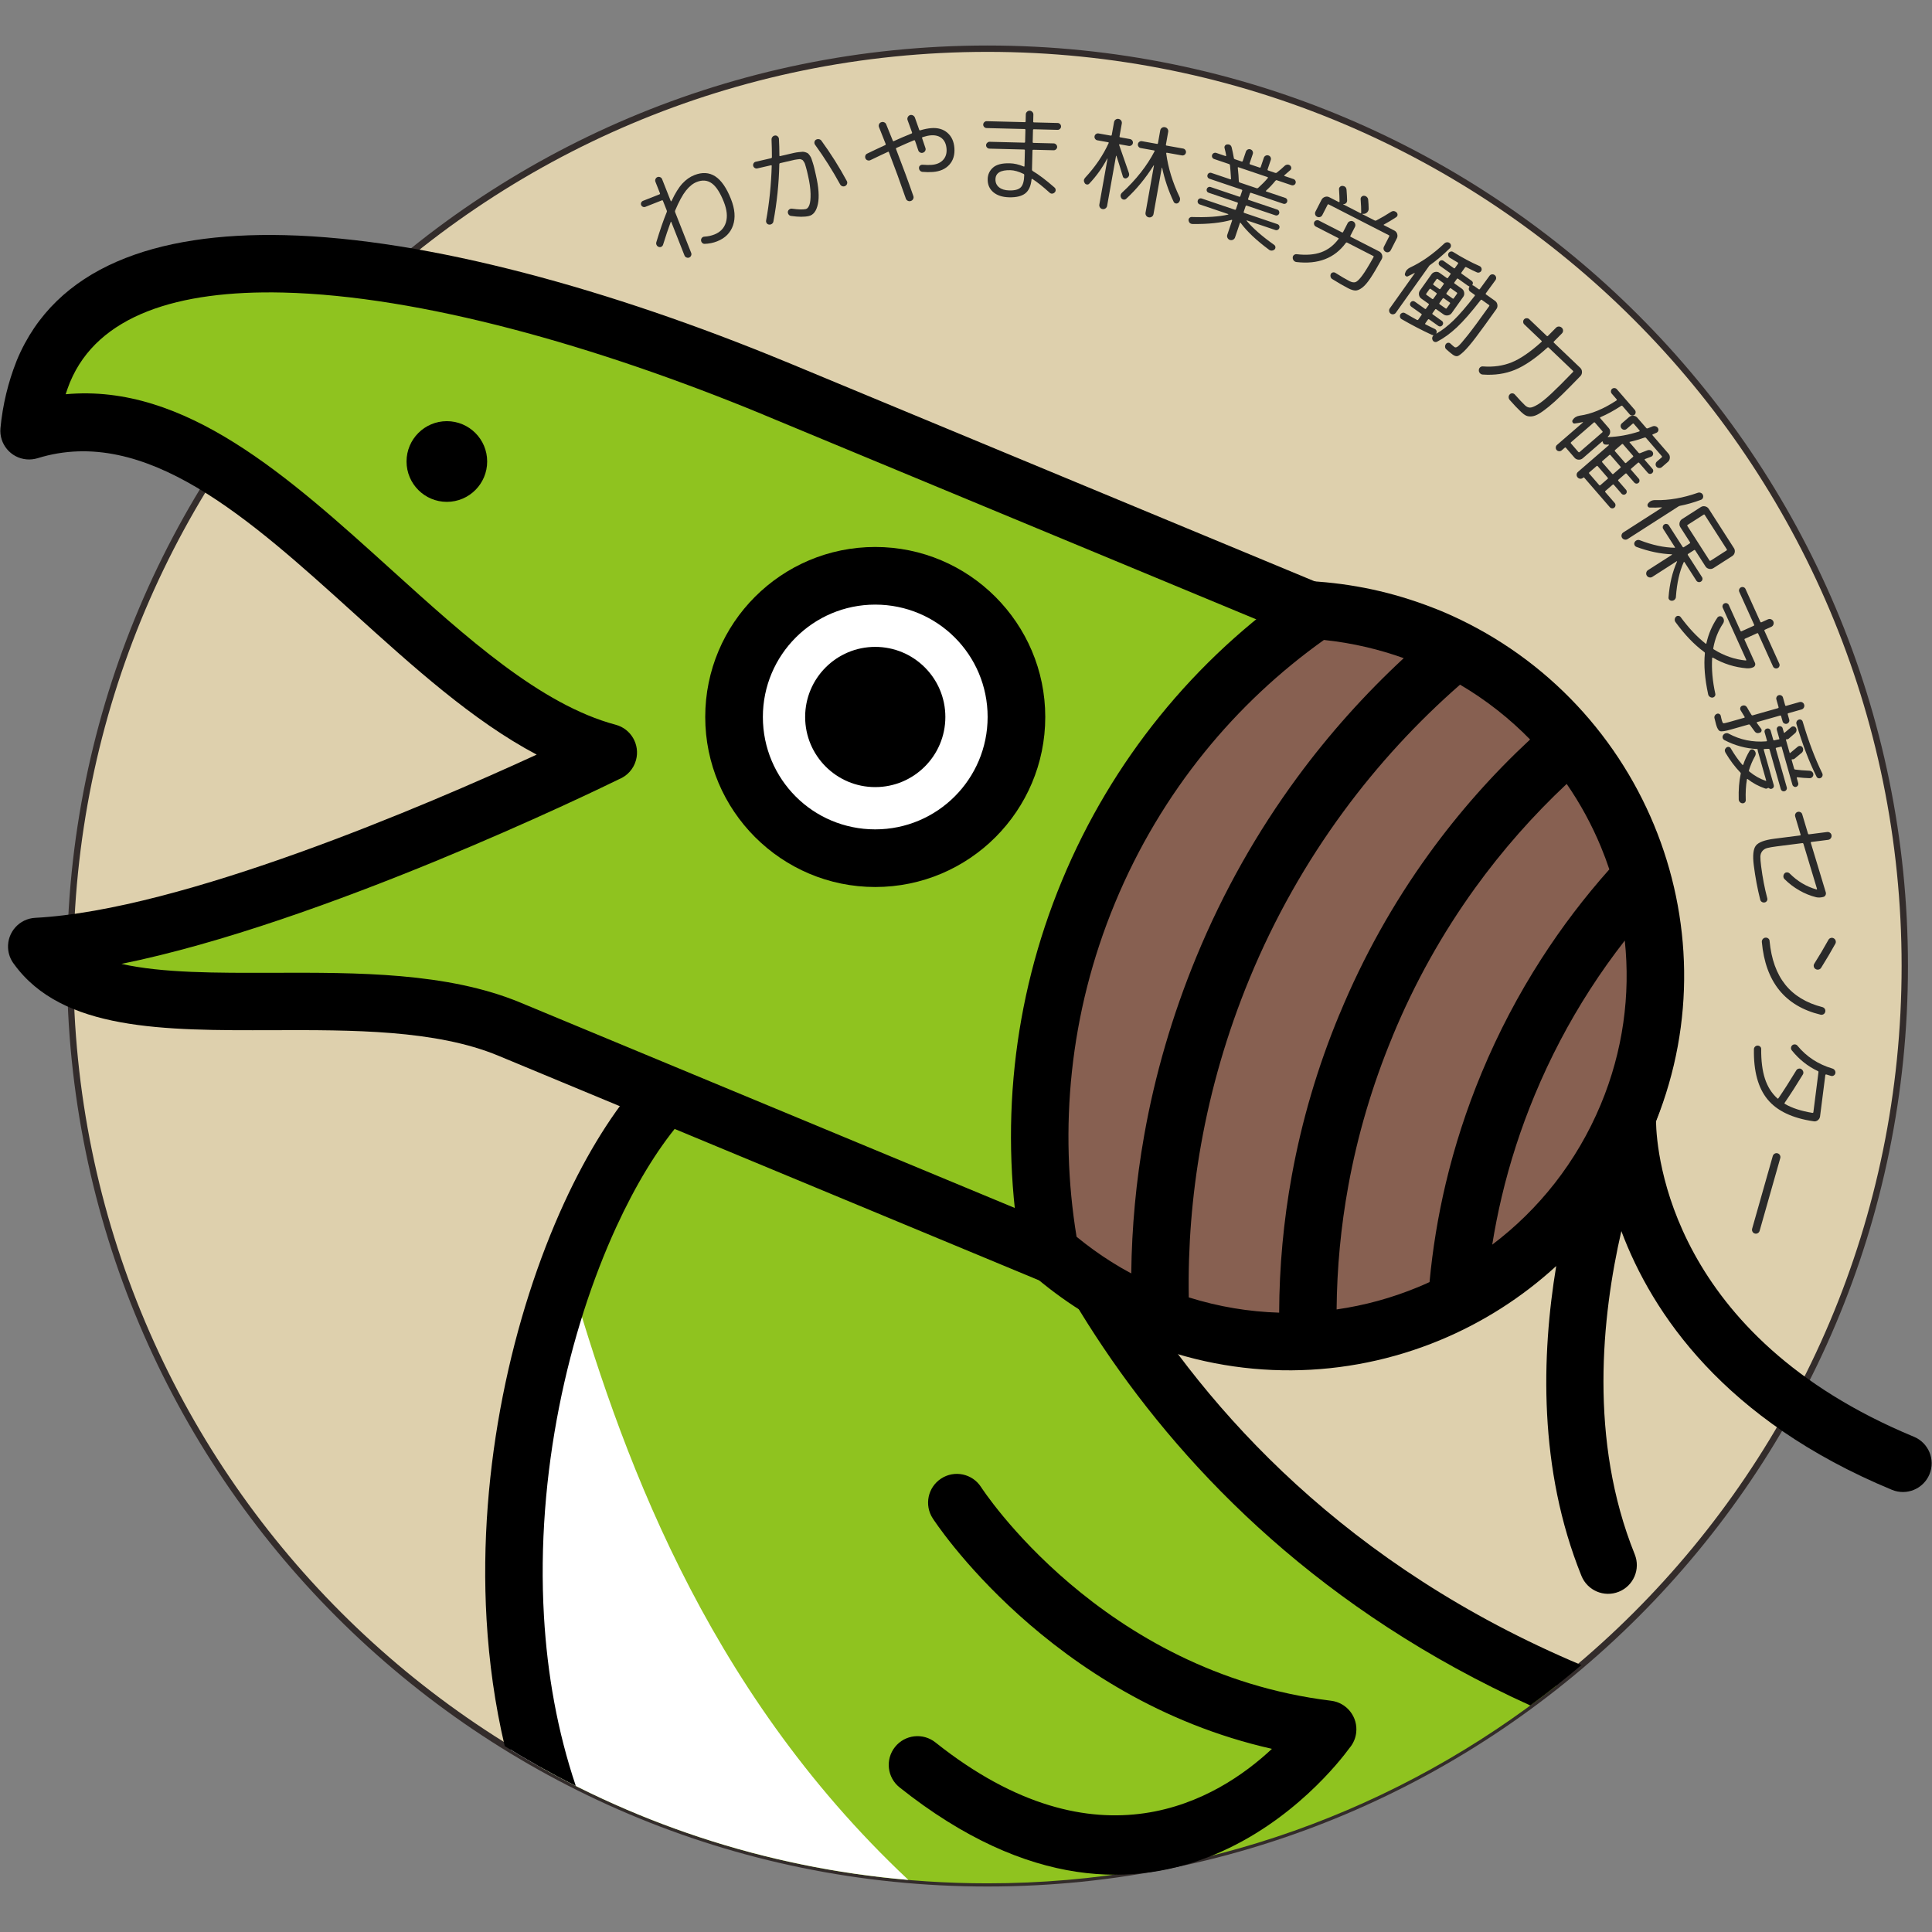
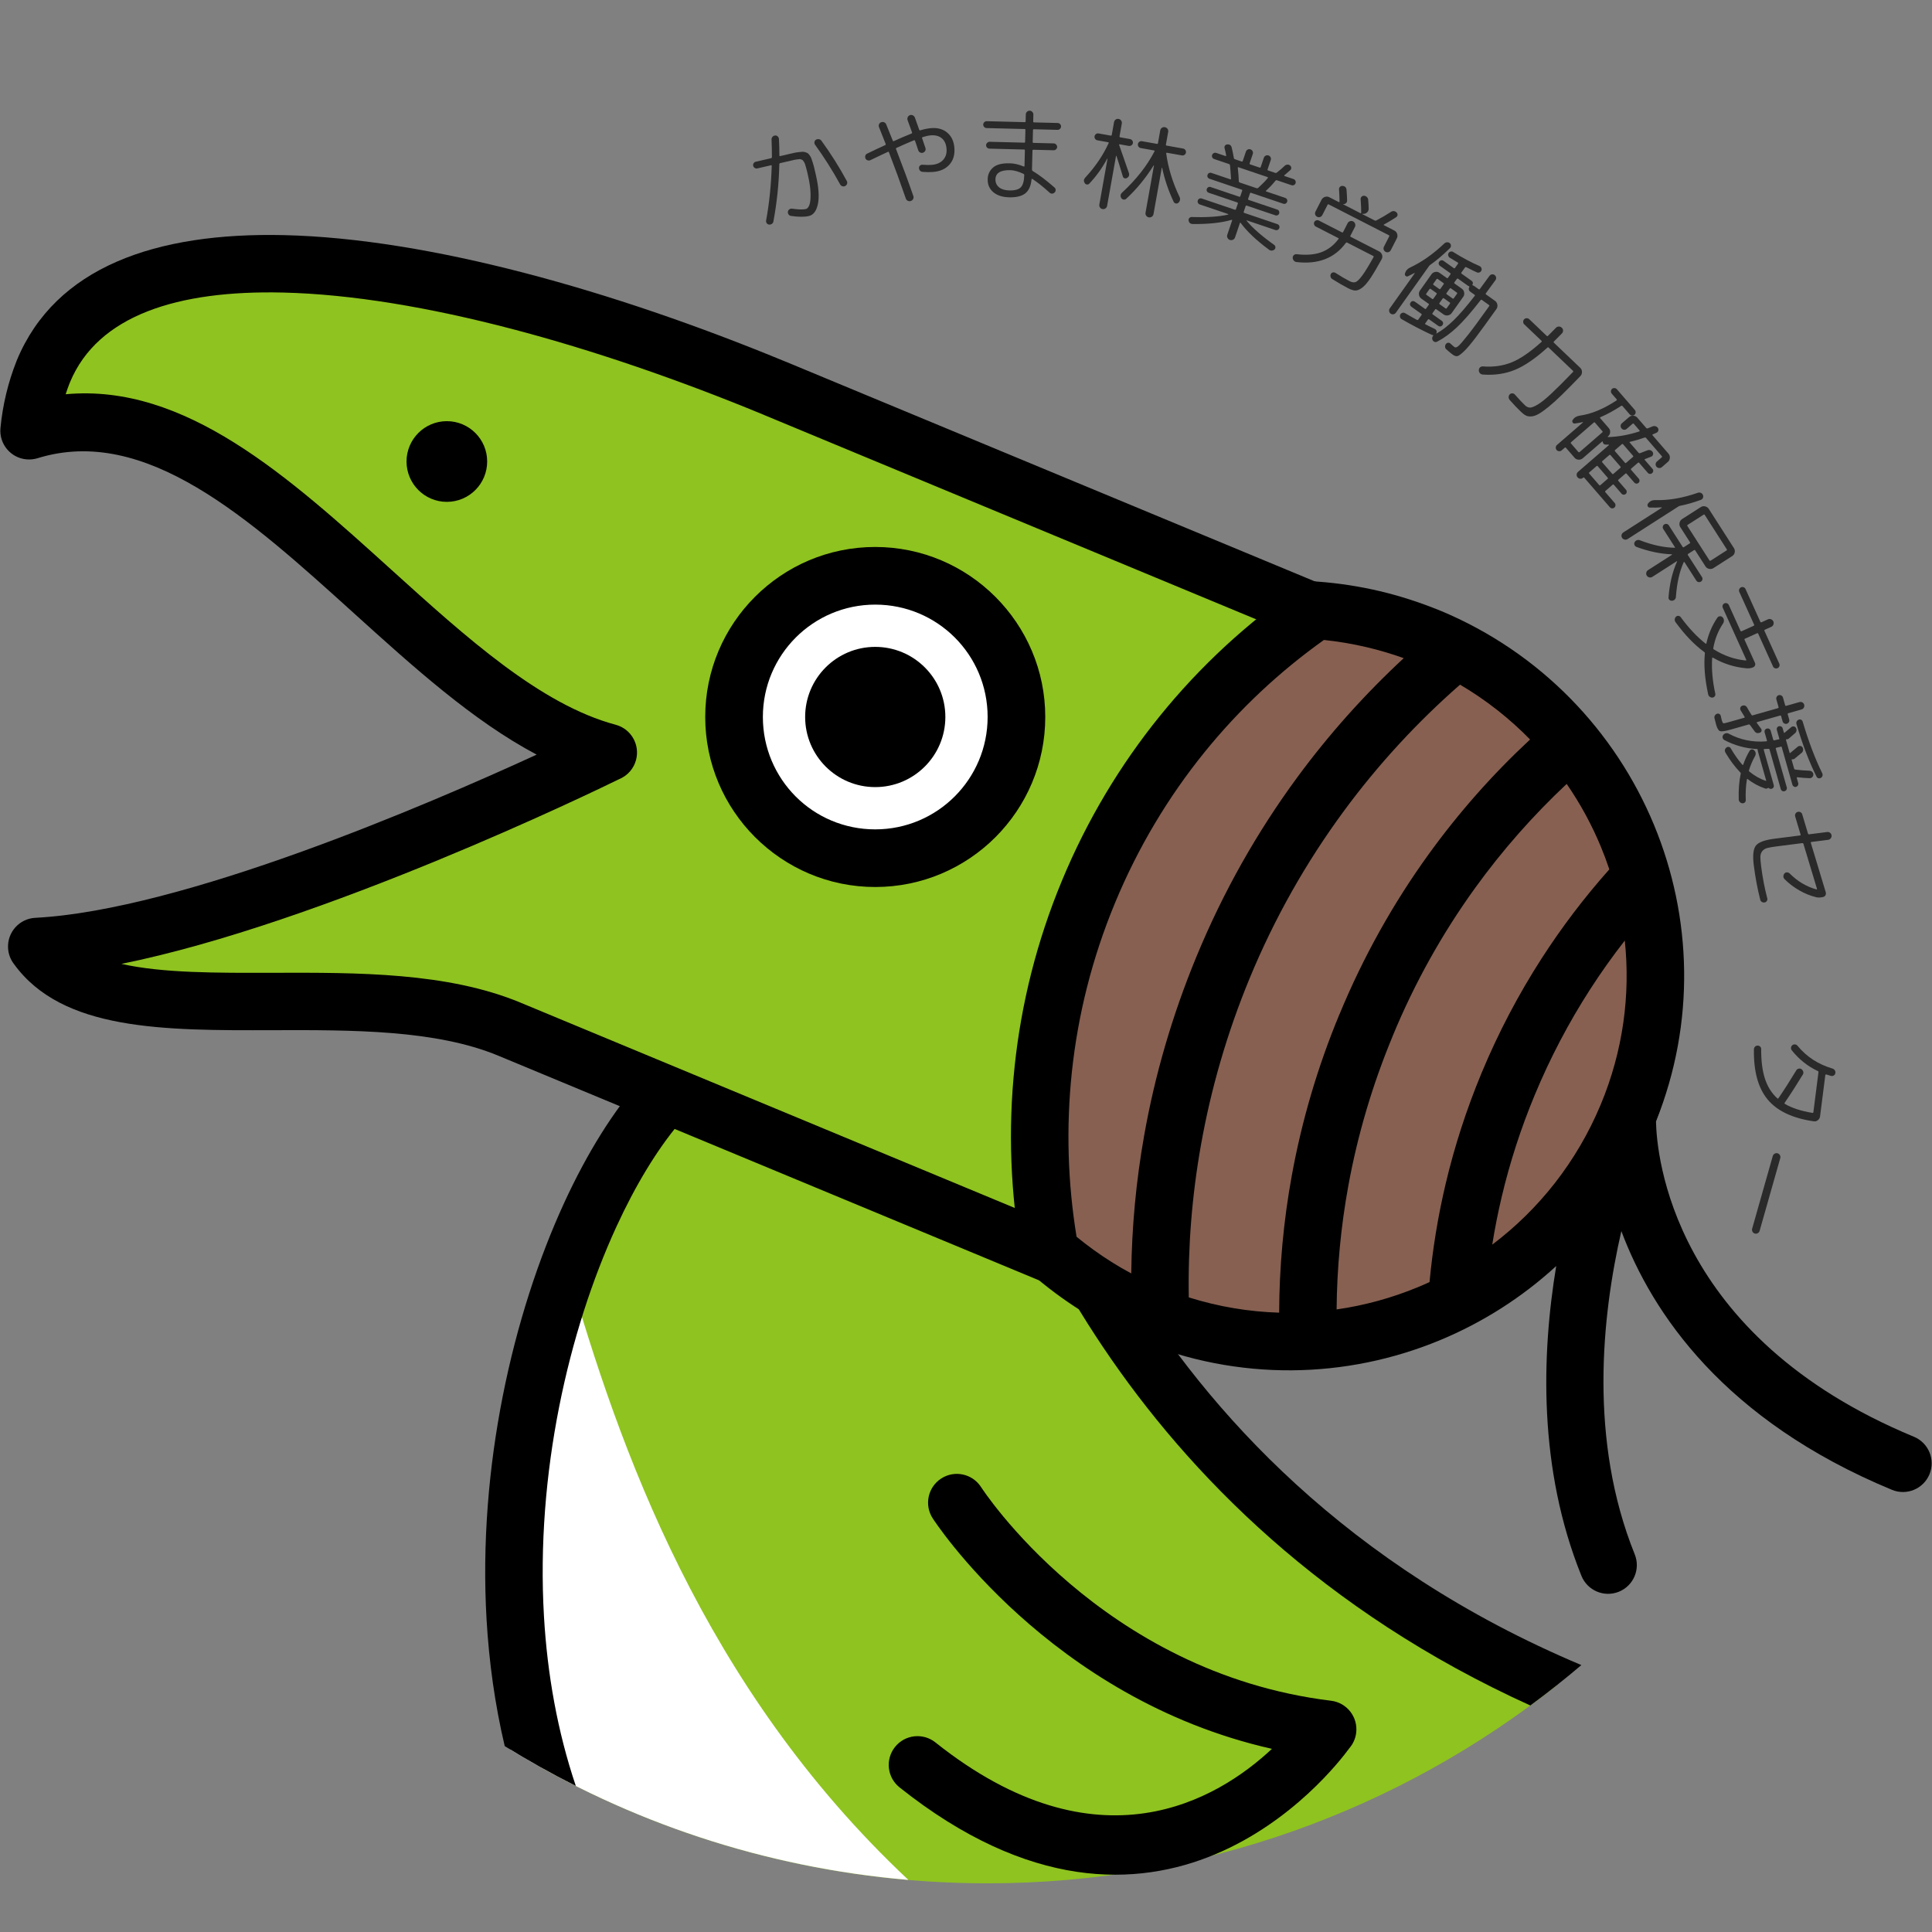
<svg xmlns="http://www.w3.org/2000/svg" xml:space="preserve" width="256px" height="256px" version="1.1" style="shape-rendering:geometricPrecision; text-rendering:geometricPrecision; image-rendering:optimizeQuality; fill-rule:evenodd; clip-rule:evenodd" viewBox="0 0 256 256">
  <rect x="0" y="0" width="256" height="256" fill="#808080" stroke="none" />
  <defs>
    <style type="text/css">
   
    .fil0 {fill:none}
    .fil7 {fill:black}
    .fil6 {fill:#876051}
    .fil3 {fill:#8FC31F}
    .fil1 {fill:#DED0AD}
    .fil4 {fill:white}
    .fil5 {fill:black;fill-rule:nonzero}
    .fil8 {fill:#2A2A2A;fill-rule:nonzero}
    .fil2 {fill:#332C2B;fill-rule:nonzero}
   
  </style>
  </defs>
  <g id="レイヤ_x0020_1">
    <rect class="fil0" x="-0.001" width="256" height="256" />
-     <circle class="fil1" cx="130.845" cy="128.002" r="121.55" />
-     <path class="fil2" d="M130.845 6.031c33.681,0 64.174,13.653 86.246,35.724 22.072,22.072 35.724,52.566 35.724,86.247 0,33.681 -13.652,64.174 -35.724,86.246 -22.072,22.072 -52.564,35.724 -86.246,35.724 -33.681,0 -64.174,-13.652 -86.246,-35.724 -22.072,-22.072 -35.725,-52.566 -35.725,-86.246 0,-33.681 13.653,-64.175 35.725,-86.247 22.072,-22.071 52.565,-35.724 86.246,-35.724zm85.652 36.319c-21.92,-21.919 -52.204,-35.478 -85.652,-35.478 -33.449,0 -63.732,13.559 -85.652,35.478 -21.919,21.92 -35.478,52.203 -35.478,85.652 0,33.448 13.559,63.732 35.478,85.651 21.92,21.92 52.203,35.478 85.652,35.478 33.449,0 63.732,-13.558 85.652,-35.478 21.919,-21.919 35.477,-52.203 35.477,-85.651 0,-33.449 -13.558,-63.732 -35.477,-85.652z" />
    <g id="_1847253457584">
      <path class="fil3" d="M131.118 134.714c0,0 10.306,60.295 75.117,88.633 -20.72,16.406 -46.909,26.205 -75.39,26.205 -21.541,0 -41.769,-5.611 -59.315,-15.44 -9.573,-33.728 2.549,-73.181 16.316,-88.58l43.272 -10.818z" />
      <path class="fil4" d="M75.245 168.181c-9.58,16.085 -14.275,40.665 -7.569,63.685 15.598,9.508 33.509,15.592 52.688,17.231 -27.254,-25.564 -38.387,-57.439 -45.119,-80.916z" />
      <path class="fil5" d="M134.907 134.295c0.798,4.215 12.459,60.181 74.631,86.337 -2.19,1.862 -4.445,3.647 -6.764,5.353 -55.092,-24.983 -70.946,-72.622 -74.51,-86.628l-38.341 9.585c-2.895,3.459 -5.717,8.103 -8.244,13.597 -6.355,13.82 -10.698,32.728 -9.601,51.637 0.442,7.614 1.773,15.218 4.221,22.471 -3.225,-1.623 -6.367,-3.385 -9.421,-5.278 -1.302,-5.518 -2.079,-11.147 -2.406,-16.775 -1.171,-20.193 3.481,-40.417 10.287,-55.217 3.063,-6.661 6.59,-12.283 10.253,-16.381 0.528,-0.589 1.198,-0.975 1.912,-1.153l-0.003 -0.01 43.272 -10.818c2.043,-0.51 4.113,0.732 4.623,2.774 0.043,0.169 0.073,0.338 0.091,0.506z" />
      <path class="fil5" d="M123.598 201.199c-1.154,-1.763 -0.66,-4.127 1.103,-5.28 1.763,-1.153 4.127,-0.659 5.28,1.103 0.045,0.071 15.848,24.607 46.394,28.334 2.092,0.255 3.581,2.158 3.326,4.25 -0.094,0.775 -0.416,1.468 -0.889,2.019 -2.421,3.312 -25.283,32.543 -59.611,5.216 -1.647,-1.309 -1.921,-3.707 -0.611,-5.354 1.309,-1.647 3.707,-1.921 5.354,-0.612 21.578,17.177 37.426,7.565 44.596,0.855 -29.57,-6.673 -44.894,-30.458 -44.942,-30.531z" />
      <path class="fil3" d="M190.683 88.001l-87.95 -36.523c-41.228,-17.056 -87.305,-25.579 -96.975,-2.294 -1.021,2.545 -1.658,5.225 -1.91,7.896 27.874,-8.658 50.523,35.635 76.747,42.635 0,0 -49.132,24.307 -75.725,25.705 9.411,13.238 42.376,2.545 62.613,10.943l87.942 36.531c23.293,9.672 50.396,-1.531 60.076,-24.817 9.67,-23.419 -1.407,-50.397 -24.818,-60.076z" />
      <path class="fil5" d="M189.221 91.52l-87.949 -36.522 -0.181 -0.081c-22.065,-9.11 -45.444,-15.724 -63.575,-16.153 -13.969,-0.331 -24.557,3.019 -28.239,11.882l-0.038 0.089c-0.197,0.499 -0.376,1 -0.538,1.505 15.836,-1.464 29.52,10.915 43.186,23.279 9.872,8.931 19.736,17.855 29.692,20.513 2.035,0.542 3.243,2.633 2.7,4.667 -0.322,1.207 -1.19,2.123 -2.266,2.555 -3.303,1.619 -39.317,19.086 -65.921,24.465 5.417,1.223 12.577,1.202 20.084,1.18 11.203,-0.034 23.096,-0.069 32.769,3.944l87.941 36.532c10.679,4.433 22.235,4.08 32.232,-0.049 9.992,-4.127 18.426,-12.035 22.863,-22.71l0.071 -0.16c4.366,-10.706 4.02,-22.211 -0.086,-32.15 -4.116,-9.965 -12.014,-18.355 -22.73,-22.786l1.447 -3.519 -1.462 3.519zm-85.026 -43.561l87.95 36.522 -0.003 0.006c12.668,5.241 22.001,15.155 26.864,26.925 4.84,11.717 5.246,25.281 0.099,37.905l-0.085 0.222c-5.241,12.611 -15.204,21.951 -27.008,26.826 -11.795,4.872 -25.437,5.285 -38.049,0.049l-87.942 -36.531c-8.296,-3.443 -19.393,-3.41 -29.845,-3.378 -14.514,0.044 -27.916,0.081 -34.321,-8.759 -0.458,-0.593 -0.747,-1.327 -0.788,-2.132 -0.107,-2.1 1.509,-3.89 3.609,-3.997 19.456,-1.023 51.686,-14.849 66.438,-21.625 -8.425,-4.45 -16.374,-11.64 -24.328,-18.836 -13.742,-12.433 -27.505,-24.883 -41.819,-20.437 -0.46,0.138 -0.954,0.195 -1.461,0.149 -2.092,-0.189 -3.635,-2.039 -3.446,-4.131 0.145,-1.541 0.4,-3.074 0.763,-4.575 0.349,-1.448 0.797,-2.87 1.34,-4.245l0.075 -0.195c5.105,-12.29 18.327,-16.969 35.457,-16.564 19.128,0.452 43.474,7.299 66.296,16.723l0.204 0.078z" />
      <path class="fil6" d="M215.626 147.818c10.307,-24.684 -1.532,-53.068 -26.216,-63.375 -4.965,-2.035 -9.93,-3.182 -15.021,-3.567 -12.978,8.908 -23.67,21.636 -30.159,37.293 -6.498,15.649 -7.896,32.194 -5.091,47.726 3.818,3.307 8.139,6.104 13.104,8.147 24.817,10.307 53.076,-1.532 63.383,-26.224z" />
      <path class="fil5" d="M215.293 124.63c-1.629,2.086 -3.172,4.258 -4.622,6.51 -2.8,4.35 -5.255,9.007 -7.308,13.945 -1.848,4.44 -3.302,8.954 -4.378,13.498 -0.499,2.11 -0.917,4.225 -1.256,6.34 6.153,-4.643 11.193,-10.939 14.378,-18.567 2.97,-7.114 3.945,-14.561 3.186,-21.726zm38.303 65.745c1.944,0.799 2.872,3.022 2.073,4.966 -0.799,1.944 -3.023,2.872 -4.967,2.073 -22.268,-9.225 -31.794,-23.424 -35.864,-34.287 -2.586,11.263 -4.329,27.715 1.777,42.839 0.783,1.952 -0.165,4.169 -2.117,4.951 -1.952,0.783 -4.169,-0.165 -4.952,-2.117 -5.716,-14.16 -5.295,-29.244 -3.339,-41.042 -4.558,4.184 -9.798,7.505 -15.446,9.842 -12.34,5.105 -26.624,5.508 -39.98,-0.039l0.002 -0.005c-2.689,-1.107 -5.201,-2.416 -7.551,-3.892 -2.343,-1.472 -4.533,-3.114 -6.583,-4.891l-1.012 -0.877 -0.241 -1.33c-1.495,-8.281 -1.85,-16.826 -0.939,-25.367 0.878,-8.236 2.927,-16.48 6.253,-24.491 3.329,-8.035 7.724,-15.335 12.943,-21.788 5.405,-6.684 11.689,-12.455 18.588,-17.191l1.103 -0.757 1.328 0.101c2.741,0.207 5.45,0.62 8.14,1.254 2.667,0.629 5.344,1.489 8.045,2.596l0.015 0c13.322,5.563 23.177,16.016 28.305,28.41 5.024,12.149 5.504,26.161 0.251,39.257 0.084,4.303 2.011,28.463 34.168,41.785zm-64.175 -20.492c0.407,-4.36 1.116,-8.714 2.138,-13.03 1.17,-4.943 2.753,-9.856 4.764,-14.692 2.228,-5.357 4.894,-10.412 7.936,-15.138 2.709,-4.209 5.719,-8.158 8.986,-11.827 -0.334,-1.002 -0.704,-1.993 -1.108,-2.969 -1.211,-2.929 -2.734,-5.731 -4.543,-8.354 -4.448,4.173 -8.524,8.789 -12.15,13.812 -4.31,5.973 -7.994,12.533 -10.921,19.623l0 0.015c-2.707,6.515 -4.645,13.137 -5.857,19.768 -1.001,5.472 -1.512,10.963 -1.559,16.416 3.707,-0.53 7.322,-1.524 10.76,-2.946 0.523,-0.216 1.04,-0.443 1.554,-0.678zm-19.926 4.052c0.022,-6.047 0.574,-12.142 1.684,-18.216 1.313,-7.186 3.401,-14.329 6.305,-21.32l0.005 0.003c3.156,-7.642 7.13,-14.717 11.781,-21.161 4.022,-5.574 8.544,-10.673 13.475,-15.255 -2.715,-2.777 -5.822,-5.23 -9.279,-7.265 -5.675,4.964 -10.868,10.585 -15.446,16.814 -4.938,6.715 -9.145,14.117 -12.453,22.137 -2.98,7.222 -5.112,14.61 -6.433,22.044 -1.202,6.758 -1.73,13.517 -1.614,20.194 3.964,1.245 7.988,1.905 11.975,2.025zm16.507 -86.726c-1.623,-0.581 -3.262,-1.064 -4.92,-1.455 -1.873,-0.441 -3.755,-0.758 -5.654,-0.956 -5.86,4.17 -11.207,9.167 -15.839,14.894 -4.769,5.898 -8.789,12.578 -11.839,19.939 -3.043,7.328 -4.915,14.858 -5.717,22.373 -0.786,7.376 -0.549,14.735 0.618,21.873 1.466,1.201 3.009,2.321 4.638,3.344 0.846,0.531 1.715,1.037 2.608,1.514 0.07,-6.108 0.637,-12.237 1.72,-18.331 1.409,-7.925 3.698,-15.841 6.911,-23.626 3.558,-8.627 8.067,-16.566 13.347,-23.748 4.231,-5.755 8.971,-11.041 14.127,-15.821z" />
      <path class="fil7" d="M64.553 61.149c0,2.956 -2.393,5.35 -5.342,5.35 -2.95,0 -5.342,-2.394 -5.342,-5.35 0,-2.949 2.392,-5.342 5.342,-5.342 2.949,0 5.342,2.393 5.342,5.342z" />
      <path class="fil4" d="M134.684 95.001c0,10.334 -8.379,18.713 -18.713,18.713 -10.334,0 -18.705,-8.379 -18.705,-18.713 0,-10.326 8.371,-18.705 18.705,-18.705 10.334,0 18.713,8.379 18.713,18.705z" />
      <path class="fil5" d="M138.503 95.001c0,6.221 -2.523,11.854 -6.601,15.932 -4.077,4.077 -9.71,6.6 -15.931,6.6 -6.211,0 -11.842,-2.529 -15.926,-6.614 -4.076,-4.078 -6.598,-9.708 -6.598,-15.918 0,-6.217 2.521,-11.849 6.598,-15.926 4.076,-4.075 9.706,-6.598 15.926,-6.598 6.21,0 11.838,2.523 15.916,6.599 4.087,4.085 6.616,9.718 6.616,15.925zm-12 10.533c2.695,-2.695 4.363,-6.42 4.363,-10.533 0,-4.119 -1.662,-7.841 -4.348,-10.526 -2.695,-2.694 -6.424,-4.361 -10.547,-4.361 -4.112,0 -7.834,1.667 -10.527,4.359 -2.693,2.694 -4.36,6.418 -4.36,10.528 0,4.124 1.666,7.854 4.359,10.549 2.685,2.685 6.406,4.346 10.528,4.346 4.113,0 7.838,-1.668 10.532,-4.362z" />
      <path class="fil7" d="M125.265 95.001c0,5.131 -4.162,9.294 -9.294,9.294 -5.13,0 -9.285,-4.163 -9.285,-9.294 0,-5.13 4.155,-9.286 9.285,-9.286 5.132,0 9.294,4.156 9.294,9.286z" />
      <circle class="fil0" cx="130.845" cy="128.002" r="102.61" />
      <g>
-         <path class="fil8" d="M86.969 32.089c0.476,-1.579 0.938,-2.914 1.384,-4.004 0.025,-0.059 0.023,-0.126 -0.007,-0.202l-0.498 -1.263c-0.031,-0.076 -0.079,-0.1 -0.146,-0.073l-2.185 0.861c-0.109,0.044 -0.22,0.04 -0.332,-0.008 -0.111,-0.048 -0.188,-0.128 -0.231,-0.237 -0.044,-0.109 -0.04,-0.218 0.01,-0.325 0.05,-0.108 0.13,-0.182 0.239,-0.226l2.185 -0.861c0.067,-0.026 0.086,-0.078 0.056,-0.153l-0.597 -1.516c-0.047,-0.118 -0.043,-0.239 0.011,-0.362 0.053,-0.123 0.139,-0.208 0.257,-0.255 0.117,-0.046 0.238,-0.042 0.361,0.011 0.124,0.053 0.208,0.139 0.255,0.257l1.146 2.905c0.006,0.017 0.022,0.027 0.048,0.032 0.026,0.004 0.044,-0.006 0.054,-0.029 0.486,-1.038 0.968,-1.814 1.446,-2.329 0.478,-0.514 1.004,-0.884 1.576,-1.109 1.044,-0.412 1.968,-0.358 2.771,0.162 0.803,0.52 1.501,1.528 2.092,3.027 0.518,1.314 0.608,2.467 0.27,3.461 -0.338,0.995 -1.041,1.702 -2.111,2.124 -0.521,0.206 -1.076,0.317 -1.662,0.335 -0.127,0.001 -0.235,-0.046 -0.326,-0.142 -0.091,-0.095 -0.139,-0.21 -0.143,-0.345 -0.001,-0.125 0.041,-0.235 0.127,-0.327 0.085,-0.092 0.194,-0.14 0.329,-0.144 0.457,-0.025 0.897,-0.12 1.317,-0.286 0.783,-0.309 1.291,-0.842 1.522,-1.6 0.231,-0.758 0.141,-1.658 -0.27,-2.702 -0.485,-1.23 -1.017,-2.054 -1.596,-2.473 -0.578,-0.418 -1.246,-0.478 -2.004,-0.18 -0.497,0.196 -0.97,0.575 -1.42,1.137 -0.45,0.562 -0.929,1.444 -1.437,2.646 -0.031,0.071 -0.031,0.144 -0.001,0.219l2.126 5.393c0.047,0.118 0.043,0.238 -0.011,0.362 -0.053,0.123 -0.139,0.208 -0.257,0.255 -0.117,0.046 -0.238,0.042 -0.361,-0.012 -0.123,-0.053 -0.209,-0.139 -0.255,-0.256l-1.753 -4.445c-0.006,-0.018 -0.018,-0.028 -0.034,-0.031 -0.016,-0.004 -0.028,0.006 -0.039,0.029 -0.33,0.89 -0.669,1.894 -1.015,3.013 -0.04,0.123 -0.115,0.214 -0.228,0.273 -0.113,0.059 -0.233,0.064 -0.359,0.017 -0.125,-0.048 -0.217,-0.133 -0.276,-0.256 -0.058,-0.123 -0.067,-0.246 -0.028,-0.368z" />
        <path class="fil8" d="M111.318 24.424c-0.995,-1.814 -2.099,-3.561 -3.313,-5.24 -0.079,-0.103 -0.109,-0.221 -0.089,-0.356 0.02,-0.134 0.086,-0.238 0.199,-0.311 0.115,-0.072 0.244,-0.097 0.388,-0.075 0.144,0.023 0.257,0.089 0.338,0.201 1.253,1.726 2.375,3.505 3.364,5.339 0.064,0.115 0.076,0.238 0.037,0.368 -0.04,0.13 -0.122,0.228 -0.246,0.294 -0.125,0.065 -0.252,0.076 -0.383,0.032 -0.131,-0.044 -0.229,-0.128 -0.295,-0.252zm-10.977 -2.106c-0.115,0.026 -0.226,0.006 -0.335,-0.063 -0.108,-0.067 -0.176,-0.162 -0.205,-0.286 -0.027,-0.114 -0.008,-0.226 0.055,-0.333 0.064,-0.108 0.157,-0.176 0.281,-0.204l2.023 -0.467c0.08,-0.019 0.12,-0.065 0.122,-0.14 -0.001,-0.808 -0.018,-1.584 -0.05,-2.329 -0.005,-0.138 0.037,-0.259 0.125,-0.363 0.087,-0.104 0.2,-0.162 0.336,-0.175 0.125,-0.02 0.241,0.016 0.345,0.108 0.105,0.092 0.163,0.202 0.174,0.329 0.038,0.651 0.059,1.384 0.062,2.201 -0.002,0.075 0.033,0.104 0.103,0.088l1.085 -0.251c0.326,-0.075 0.58,-0.133 0.761,-0.175 0.181,-0.042 0.384,-0.075 0.611,-0.1 0.226,-0.024 0.394,-0.039 0.504,-0.046 0.11,-0.007 0.241,0.014 0.391,0.063 0.15,0.049 0.257,0.096 0.319,0.142 0.061,0.047 0.143,0.141 0.247,0.284 0.102,0.144 0.174,0.276 0.217,0.397 0.041,0.12 0.103,0.31 0.187,0.57 0.083,0.259 0.148,0.494 0.197,0.706 0.049,0.211 0.118,0.511 0.208,0.9 0.376,1.631 0.468,2.912 0.274,3.844 -0.194,0.932 -0.59,1.466 -1.19,1.605 -0.6,0.139 -1.389,0.135 -2.371,-0.01 -0.133,-0.016 -0.241,-0.079 -0.323,-0.191 -0.081,-0.11 -0.113,-0.233 -0.098,-0.367 0.018,-0.125 0.08,-0.227 0.187,-0.307 0.107,-0.081 0.227,-0.114 0.36,-0.097 0.846,0.12 1.458,0.137 1.837,0.05 0.194,-0.045 0.35,-0.226 0.468,-0.541 0.117,-0.314 0.169,-0.814 0.155,-1.498 -0.014,-0.684 -0.125,-1.48 -0.335,-2.389 -0.067,-0.291 -0.117,-0.507 -0.149,-0.648 -0.033,-0.141 -0.079,-0.309 -0.138,-0.505 -0.059,-0.195 -0.099,-0.33 -0.121,-0.404 -0.022,-0.074 -0.069,-0.165 -0.14,-0.274 -0.072,-0.109 -0.12,-0.176 -0.144,-0.203 -0.025,-0.027 -0.089,-0.061 -0.191,-0.103 -0.103,-0.041 -0.178,-0.058 -0.228,-0.051 -0.05,0.006 -0.149,0.018 -0.299,0.034 -0.15,0.015 -0.271,0.034 -0.363,0.055 -0.092,0.022 -0.244,0.057 -0.457,0.106l-1.454 0.336c-0.08,0.018 -0.12,0.065 -0.121,0.139 -0.053,2.548 -0.315,5.079 -0.784,7.593 -0.024,0.136 -0.092,0.242 -0.205,0.319 -0.112,0.076 -0.235,0.108 -0.369,0.092 -0.133,-0.016 -0.239,-0.077 -0.314,-0.185 -0.076,-0.108 -0.102,-0.23 -0.077,-0.365 0.419,-2.289 0.666,-4.697 0.743,-7.222 0.002,-0.074 -0.033,-0.103 -0.104,-0.087l-1.812 0.418z" />
        <path class="fil8" d="M115.326 21.225c-0.123,0.055 -0.248,0.06 -0.374,0.015 -0.125,-0.045 -0.215,-0.124 -0.27,-0.238 -0.054,-0.123 -0.061,-0.247 -0.021,-0.373 0.041,-0.125 0.118,-0.215 0.232,-0.269 0.726,-0.355 1.528,-0.734 2.405,-1.136 0.061,-0.032 0.08,-0.083 0.056,-0.154 -0.326,-0.828 -0.618,-1.564 -0.876,-2.207 -0.055,-0.132 -0.056,-0.264 -0.002,-0.395 0.053,-0.131 0.146,-0.219 0.279,-0.266 0.132,-0.055 0.266,-0.055 0.402,0.004 0.136,0.057 0.227,0.152 0.274,0.285 0.099,0.238 0.245,0.596 0.435,1.077 0.191,0.48 0.337,0.839 0.436,1.076 0.023,0.062 0.065,0.082 0.127,0.059 0.728,-0.337 1.51,-0.673 2.347,-1.009 0.07,-0.024 0.094,-0.076 0.07,-0.155 -0.071,-0.204 -0.174,-0.491 -0.311,-0.862 -0.137,-0.371 -0.229,-0.622 -0.275,-0.755 -0.046,-0.132 -0.041,-0.262 0.018,-0.389 0.058,-0.127 0.153,-0.219 0.285,-0.274 0.133,-0.046 0.263,-0.038 0.39,0.025 0.128,0.063 0.219,0.16 0.274,0.292 0.127,0.354 0.318,0.893 0.573,1.618 0.023,0.071 0.075,0.094 0.155,0.07 0.523,-0.158 1.006,-0.253 1.449,-0.287 0.866,-0.066 1.575,0.139 2.129,0.614 0.553,0.475 0.863,1.146 0.929,2.013 0.069,0.911 -0.153,1.651 -0.669,2.222 -0.515,0.57 -1.241,0.891 -2.18,0.962 -0.451,0.034 -0.919,0.029 -1.403,-0.016 -0.129,-0.018 -0.235,-0.078 -0.32,-0.18 -0.085,-0.102 -0.124,-0.222 -0.116,-0.359 -0.001,-0.127 0.049,-0.228 0.147,-0.304 0.099,-0.075 0.212,-0.109 0.34,-0.1 0.456,0.037 0.852,0.044 1.185,0.018 0.65,-0.049 1.154,-0.264 1.51,-0.645 0.357,-0.381 0.513,-0.874 0.467,-1.478 -0.047,-0.614 -0.252,-1.078 -0.616,-1.39 -0.365,-0.313 -0.853,-0.446 -1.467,-0.4 -0.298,0.023 -0.655,0.1 -1.071,0.232 -0.081,0.025 -0.109,0.071 -0.085,0.142 0.069,0.194 0.215,0.628 0.439,1.301 0.047,0.133 0.038,0.258 -0.026,0.376 -0.063,0.119 -0.162,0.201 -0.294,0.248 -0.124,0.045 -0.247,0.039 -0.369,-0.02 -0.123,-0.059 -0.207,-0.15 -0.252,-0.274 -0.034,-0.088 -0.078,-0.219 -0.133,-0.391 -0.054,-0.173 -0.106,-0.332 -0.158,-0.478 -0.052,-0.146 -0.101,-0.285 -0.148,-0.418 -0.013,-0.062 -0.065,-0.081 -0.154,-0.057 -0.554,0.224 -1.323,0.56 -2.306,1.006 -0.061,0.032 -0.08,0.079 -0.057,0.141 0.903,2.337 1.67,4.416 2.298,6.237 0.046,0.133 0.038,0.263 -0.025,0.39 -0.063,0.127 -0.165,0.215 -0.307,0.262 -0.141,0.047 -0.276,0.039 -0.403,-0.024 -0.127,-0.062 -0.214,-0.16 -0.26,-0.293 -0.734,-2.123 -1.479,-4.163 -2.235,-6.12 -0.026,-0.089 -0.073,-0.113 -0.142,-0.071 -0.009,0 -0.311,0.141 -0.907,0.423 -0.596,0.281 -1.069,0.508 -1.419,0.679z" />
        <path class="fil8" d="M130.717 16.969c-0.118,-0.003 -0.221,-0.051 -0.309,-0.144 -0.088,-0.093 -0.13,-0.197 -0.128,-0.315 0.004,-0.127 0.052,-0.235 0.145,-0.323 0.092,-0.088 0.197,-0.131 0.315,-0.127l5.048 0.127c0.073,0.002 0.11,-0.033 0.112,-0.105l0.023 -0.923c0.003,-0.136 0.056,-0.252 0.158,-0.349 0.102,-0.097 0.221,-0.145 0.357,-0.141 0.135,0.004 0.252,0.056 0.349,0.158 0.097,0.103 0.144,0.221 0.141,0.357l-0.024 0.923c-0.002,0.072 0.033,0.109 0.106,0.111l3.148 0.079c0.118,0.004 0.221,0.052 0.309,0.145 0.088,0.092 0.13,0.202 0.127,0.329 -0.003,0.118 -0.05,0.22 -0.143,0.308 -0.093,0.089 -0.198,0.131 -0.316,0.128l-3.148 -0.08c-0.073,-0.002 -0.11,0.038 -0.112,0.119l-0.04 1.575c-0.002,0.073 0.033,0.11 0.106,0.111l2.687 0.068c0.118,0.003 0.223,0.054 0.315,0.151 0.093,0.097 0.138,0.205 0.135,0.322 -0.003,0.118 -0.051,0.221 -0.144,0.309 -0.092,0.089 -0.202,0.131 -0.329,0.128l-2.686 -0.068c-0.073,-0.002 -0.111,0.037 -0.113,0.119l-0.064 2.524c-0.001,0.073 0.033,0.132 0.105,0.179 0.811,0.482 1.77,1.209 2.877,2.178 0.098,0.084 0.149,0.192 0.155,0.324 0.006,0.13 -0.037,0.24 -0.13,0.328 -0.093,0.098 -0.203,0.152 -0.33,0.162 -0.127,0.01 -0.24,-0.031 -0.337,-0.124 -0.884,-0.801 -1.648,-1.409 -2.289,-1.823 -0.018,-0.019 -0.041,-0.02 -0.068,-0.002 -0.028,0.018 -0.042,0.039 -0.043,0.067 -0.084,0.867 -0.363,1.484 -0.834,1.853 -0.471,0.368 -1.186,0.54 -2.145,0.516 -0.887,-0.023 -1.585,-0.251 -2.095,-0.684 -0.509,-0.435 -0.755,-1.013 -0.736,-1.737 0.015,-0.606 0.25,-1.112 0.704,-1.516 0.453,-0.406 1.201,-0.596 2.241,-0.569 0.579,0.015 1.191,0.157 1.836,0.427 0.063,0.019 0.095,-0.007 0.097,-0.08l0.052 -2.048c0.002,-0.082 -0.033,-0.123 -0.105,-0.125l-4.587 -0.117c-0.127,-0.002 -0.235,-0.051 -0.323,-0.143 -0.088,-0.093 -0.13,-0.199 -0.128,-0.316 0.003,-0.118 0.054,-0.222 0.151,-0.315 0.098,-0.093 0.205,-0.138 0.323,-0.135l4.587 0.117c0.072,0.001 0.109,-0.034 0.111,-0.106l0.04 -1.575c0.002,-0.081 -0.033,-0.122 -0.106,-0.125l-5.048 -0.127zm3.009 8.264c0.733,0.019 1.243,-0.118 1.531,-0.409 0.288,-0.291 0.442,-0.831 0.462,-1.618 0.002,-0.081 -0.028,-0.136 -0.091,-0.165 -0.662,-0.316 -1.241,-0.48 -1.739,-0.492 -1.303,-0.033 -1.965,0.366 -1.985,1.199 -0.012,0.444 0.145,0.798 0.468,1.064 0.324,0.266 0.775,0.407 1.354,0.421z" />
        <path class="fil8" d="M154.529 20.331c0.262,1.932 0.855,3.863 1.779,5.792 0.059,0.131 0.072,0.266 0.038,0.407 -0.035,0.141 -0.106,0.257 -0.214,0.348 -0.107,0.082 -0.224,0.107 -0.352,0.075 -0.127,-0.031 -0.217,-0.108 -0.27,-0.228 -0.686,-1.455 -1.195,-2.957 -1.525,-4.505 -0.017,-0.012 -0.029,-0.014 -0.04,-0.007l-1.098 6.147c-0.027,0.152 -0.101,0.269 -0.222,0.354 -0.12,0.084 -0.256,0.112 -0.408,0.085 -0.143,-0.025 -0.256,-0.098 -0.34,-0.219 -0.084,-0.121 -0.113,-0.257 -0.086,-0.408l1.117 -6.254c-0.007,-0.011 -0.021,-0.013 -0.04,-0.008 -1.055,1.688 -2.271,3.166 -3.647,4.438 -0.098,0.083 -0.209,0.116 -0.335,0.098 -0.125,-0.018 -0.224,-0.079 -0.298,-0.184 -0.171,-0.279 -0.135,-0.53 0.107,-0.754 1.86,-1.717 3.288,-3.535 4.284,-5.454 0.031,-0.067 0.01,-0.108 -0.061,-0.12l-1.765 -0.316c-0.124,-0.021 -0.223,-0.086 -0.296,-0.191 -0.073,-0.105 -0.099,-0.22 -0.077,-0.345 0.023,-0.124 0.087,-0.223 0.191,-0.296 0.105,-0.073 0.22,-0.099 0.345,-0.077l1.992 0.356c0.07,0.013 0.113,-0.021 0.128,-0.101l0.3 -1.684c0.026,-0.142 0.097,-0.256 0.213,-0.341 0.116,-0.085 0.25,-0.114 0.402,-0.087 0.151,0.027 0.269,0.101 0.353,0.221 0.084,0.122 0.114,0.253 0.088,0.396l-0.3 1.683c-0.015,0.081 0.014,0.127 0.085,0.14l2.192 0.391c0.124,0.022 0.223,0.087 0.296,0.191 0.073,0.105 0.099,0.22 0.077,0.345 -0.022,0.124 -0.086,0.223 -0.191,0.297 -0.106,0.073 -0.22,0.098 -0.345,0.076l-1.978 -0.353c-0.071,-0.012 -0.104,0.018 -0.099,0.092zm-10.204 4.011c-0.08,0.087 -0.182,0.121 -0.308,0.104 -0.125,-0.018 -0.22,-0.079 -0.285,-0.182 -0.164,-0.26 -0.145,-0.499 0.06,-0.72 1.332,-1.435 2.367,-2.961 3.106,-4.575 0.031,-0.068 0.01,-0.109 -0.06,-0.122l-1.431 -0.255c-0.124,-0.022 -0.223,-0.086 -0.296,-0.191 -0.074,-0.105 -0.099,-0.22 -0.077,-0.344 0.022,-0.125 0.086,-0.224 0.191,-0.297 0.105,-0.073 0.22,-0.099 0.345,-0.077l1.603 0.286c0.081,0.015 0.128,-0.018 0.142,-0.099l0.301 -1.683c0.025,-0.142 0.096,-0.256 0.212,-0.342 0.117,-0.084 0.246,-0.113 0.388,-0.088 0.143,0.025 0.257,0.098 0.341,0.219 0.084,0.121 0.113,0.252 0.088,0.395l-0.301 1.683c-0.014,0.081 0.014,0.127 0.085,0.14l1.297 0.231c0.124,0.023 0.226,0.087 0.303,0.193 0.078,0.105 0.106,0.221 0.083,0.345 -0.022,0.125 -0.088,0.223 -0.198,0.296 -0.109,0.072 -0.226,0.098 -0.351,0.076l-1.203 -0.215c-0.026,-0.005 -0.048,0.002 -0.065,0.022 -0.018,0.02 -0.019,0.04 -0.005,0.061 0.24,0.669 0.668,1.899 1.285,3.691 0.103,0.303 0.021,0.533 -0.246,0.687 -0.104,0.065 -0.212,0.077 -0.324,0.038 -0.112,-0.037 -0.186,-0.115 -0.221,-0.232 -0.362,-1.214 -0.646,-2.124 -0.849,-2.73 -0.008,-0.011 -0.018,-0.017 -0.032,-0.02 -0.013,-0.002 -0.021,0.006 -0.024,0.024l-1.182 6.615c-0.025,0.142 -0.098,0.255 -0.219,0.34 -0.12,0.084 -0.252,0.113 -0.395,0.087 -0.143,-0.025 -0.254,-0.097 -0.334,-0.217 -0.079,-0.12 -0.106,-0.251 -0.08,-0.394l1.083 -6.067c0.001,-0.009 -0.004,-0.015 -0.018,-0.017 -0.014,-0.002 -0.021,0.001 -0.023,0.01 -0.65,1.226 -1.446,2.334 -2.386,3.324z" />
        <path class="fil8" d="M158.031 29.681c-0.313,-0.01 -0.492,-0.172 -0.539,-0.483 -0.017,-0.121 0.019,-0.225 0.106,-0.316 0.088,-0.089 0.194,-0.132 0.316,-0.128 1.983,0.068 3.59,-0.037 4.823,-0.319 0.011,-0.005 0.02,-0.016 0.026,-0.033 0.005,-0.017 0,-0.029 -0.017,-0.035l-3.768 -1.275c-0.111,-0.037 -0.193,-0.108 -0.244,-0.211 -0.051,-0.103 -0.057,-0.211 -0.02,-0.323 0.038,-0.111 0.108,-0.189 0.209,-0.237 0.102,-0.046 0.209,-0.051 0.321,-0.013l4.371 1.48c0.078,0.026 0.129,0 0.155,-0.077l0.249 -0.733c0.025,-0.078 0,-0.129 -0.077,-0.155l-3.793 -1.284c-0.103,-0.035 -0.179,-0.101 -0.227,-0.198 -0.048,-0.098 -0.055,-0.198 -0.02,-0.3 0.035,-0.103 0.101,-0.182 0.201,-0.234 0.098,-0.052 0.199,-0.061 0.302,-0.026l3.793 1.283c0.078,0.027 0.128,0.005 0.151,-0.064l0.248 -0.732c0.023,-0.069 -0.003,-0.116 -0.081,-0.142l-4.256 -1.44c-0.112,-0.039 -0.191,-0.106 -0.24,-0.203 -0.048,-0.098 -0.053,-0.203 -0.015,-0.314 0.037,-0.111 0.105,-0.192 0.202,-0.24 0.098,-0.047 0.203,-0.053 0.314,-0.015l2.495 0.844c0.077,0.026 0.109,-0.001 0.099,-0.081 -0.043,-0.693 -0.087,-1.281 -0.134,-1.766 -0.008,-0.088 -0.046,-0.144 -0.115,-0.167l-1.98 -0.67c-0.12,-0.041 -0.206,-0.113 -0.257,-0.216 -0.051,-0.103 -0.058,-0.211 -0.02,-0.322 0.038,-0.111 0.111,-0.194 0.22,-0.249 0.109,-0.053 0.219,-0.061 0.331,-0.023l1.222 0.413c0.025,0.009 0.048,0.005 0.068,-0.012 0.02,-0.018 0.029,-0.036 0.026,-0.056 -0.047,-0.284 -0.119,-0.609 -0.214,-0.975 -0.037,-0.118 -0.019,-0.229 0.055,-0.333 0.073,-0.104 0.173,-0.159 0.299,-0.164 0.315,-0.027 0.512,0.111 0.59,0.415 0.107,0.447 0.203,0.913 0.286,1.401 0.005,0.068 0.051,0.117 0.137,0.146l0.887 0.3c0.077,0.026 0.129,0.001 0.155,-0.076l0.413 -1.222c0.044,-0.128 0.124,-0.223 0.24,-0.285 0.116,-0.06 0.238,-0.069 0.367,-0.025 0.129,0.043 0.223,0.125 0.282,0.245 0.06,0.121 0.068,0.245 0.024,0.374l-0.413 1.221c-0.026,0.078 -0.005,0.128 0.064,0.151l1.26 0.426c0.069,0.024 0.116,-0.004 0.142,-0.081l0.413 -1.221c0.044,-0.128 0.126,-0.222 0.246,-0.282 0.12,-0.06 0.245,-0.067 0.373,-0.024 0.13,0.043 0.221,0.124 0.277,0.244 0.055,0.118 0.061,0.242 0.017,0.371l-0.413 1.222c-0.026,0.077 -0.001,0.128 0.077,0.155l0.938 0.317c0.077,0.026 0.143,0.015 0.198,-0.033 0.402,-0.313 0.752,-0.615 1.051,-0.906 0.098,-0.091 0.213,-0.142 0.347,-0.155 0.133,-0.012 0.252,0.024 0.358,0.107 0.097,0.081 0.151,0.18 0.164,0.299 0.012,0.119 -0.025,0.221 -0.111,0.307 -0.305,0.278 -0.57,0.509 -0.794,0.691 -0.022,0.012 -0.031,0.031 -0.026,0.056 0.006,0.026 0.022,0.043 0.047,0.052l1.184 0.4c0.111,0.038 0.194,0.111 0.248,0.22 0.053,0.109 0.061,0.219 0.024,0.33 -0.038,0.112 -0.111,0.193 -0.218,0.243 -0.108,0.048 -0.217,0.055 -0.329,0.017l-1.941 -0.657c-0.061,-0.021 -0.121,0.003 -0.181,0.068 -0.365,0.459 -0.776,0.894 -1.229,1.304 -0.058,0.057 -0.052,0.097 0.016,0.12l2.508 0.849c0.111,0.037 0.191,0.105 0.239,0.202 0.048,0.098 0.054,0.202 0.016,0.314 -0.038,0.112 -0.105,0.191 -0.203,0.239 -0.097,0.049 -0.202,0.054 -0.313,0.016l-4.257 -1.44c-0.076,-0.026 -0.127,-0.005 -0.15,0.064l-0.248 0.732c-0.023,0.069 0.003,0.116 0.081,0.143l3.793 1.283c0.103,0.035 0.178,0.103 0.225,0.205 0.046,0.102 0.053,0.205 0.017,0.307 -0.034,0.103 -0.1,0.178 -0.198,0.226 -0.098,0.049 -0.198,0.056 -0.301,0.021l-3.793 -1.284c-0.077,-0.026 -0.129,0 -0.155,0.077l-0.248 0.733c-0.026,0.077 0,0.129 0.076,0.155l4.373 1.48c0.111,0.037 0.193,0.105 0.246,0.204 0.052,0.099 0.06,0.205 0.022,0.316 -0.037,0.111 -0.108,0.193 -0.211,0.243 -0.104,0.052 -0.211,0.058 -0.322,0.02l-3.768 -1.274c-0.018,-0.006 -0.029,-0.001 -0.035,0.017 -0.006,0.017 -0.001,0.033 0.013,0.047 0.809,0.971 2.021,2.031 3.639,3.181 0.1,0.071 0.155,0.169 0.166,0.292 0.01,0.123 -0.027,0.228 -0.113,0.313 -0.098,0.091 -0.218,0.141 -0.359,0.151 -0.142,0.009 -0.266,-0.028 -0.371,-0.112 -1.666,-1.232 -2.918,-2.415 -3.758,-3.55 -0.045,-0.063 -0.081,-0.056 -0.107,0.022l-0.64 1.889c-0.049,0.146 -0.142,0.251 -0.278,0.315 -0.136,0.064 -0.273,0.072 -0.41,0.026 -0.137,-0.047 -0.241,-0.137 -0.31,-0.27 -0.069,-0.133 -0.079,-0.273 -0.03,-0.419l0.639 -1.89c0.009,-0.026 0.005,-0.048 -0.012,-0.068 -0.017,-0.02 -0.037,-0.025 -0.06,-0.014 -1.375,0.395 -3.095,0.577 -5.158,0.548zm6.219 -5.505l2.263 0.766c0.069,0.023 0.136,0.007 0.202,-0.047 0.523,-0.473 0.947,-0.907 1.272,-1.303 0.041,-0.063 0.027,-0.106 -0.041,-0.13l-3.832 -1.296c-0.078,-0.027 -0.111,0.001 -0.1,0.081 0.075,0.684 0.119,1.273 0.134,1.765 0.008,0.089 0.042,0.143 0.102,0.164z" />
        <path class="fil8" d="M174.917 28.755c-0.134,0.043 -0.266,0.032 -0.395,-0.034 -0.129,-0.066 -0.213,-0.165 -0.252,-0.297 -0.039,-0.132 -0.026,-0.263 0.04,-0.392l0.798 -1.559c0.095,-0.185 0.245,-0.312 0.448,-0.381 0.203,-0.069 0.397,-0.055 0.582,0.039l1.256 0.644c0.025,0.012 0.048,0.012 0.07,-0.002 0.023,-0.014 0.034,-0.031 0.034,-0.051 -0.007,-0.523 -0.03,-1.063 -0.069,-1.622 -0.015,-0.13 0.025,-0.242 0.118,-0.336 0.095,-0.094 0.206,-0.138 0.336,-0.133 0.332,0.027 0.511,0.201 0.541,0.521 0.043,0.551 0.069,1.027 0.077,1.427 -0.001,0.142 -0.053,0.258 -0.155,0.349 -0.102,0.089 -0.222,0.129 -0.359,0.12 -0.008,-0.004 -0.014,-0.002 -0.019,0.006 -0.003,0.008 -0.001,0.014 0.006,0.018l2.284 1.17c0.073,0.037 0.109,0.015 0.11,-0.066 0.005,-0.465 -0.02,-1.052 -0.074,-1.761 -0.015,-0.129 0.023,-0.243 0.112,-0.339 0.091,-0.097 0.2,-0.142 0.33,-0.137 0.149,0.006 0.278,0.062 0.386,0.168 0.109,0.106 0.166,0.233 0.173,0.378 0.037,0.385 0.057,0.772 0.062,1.161 0.006,0.206 -0.07,0.378 -0.227,0.516 -0.157,0.138 -0.337,0.197 -0.539,0.174l-0.061 0c-0.012,0.004 -0.02,0.009 -0.024,0.017 -0.004,0.008 0.002,0.017 0.018,0.025l1.631 0.835c0.073,0.037 0.137,0.04 0.194,0.008 0.68,-0.353 1.325,-0.73 1.936,-1.128 0.277,-0.184 0.535,-0.163 0.777,0.062 0.091,0.098 0.132,0.207 0.121,0.329 -0.011,0.121 -0.072,0.219 -0.183,0.295 -0.537,0.356 -1.072,0.676 -1.606,0.963 -0.068,0.035 -0.071,0.069 -0.006,0.102l1.377 0.706c0.185,0.095 0.309,0.245 0.372,0.45 0.062,0.205 0.047,0.4 -0.048,0.585l-0.798 1.559c-0.067,0.129 -0.165,0.216 -0.295,0.261 -0.13,0.046 -0.259,0.036 -0.388,-0.031 -0.129,-0.066 -0.215,-0.166 -0.258,-0.3 -0.043,-0.134 -0.032,-0.265 0.034,-0.394l0.693 -1.353c0.037,-0.073 0.024,-0.126 -0.04,-0.158l-7.975 -4.084c-0.065,-0.034 -0.115,-0.014 -0.152,0.058l-0.693 1.354c-0.067,0.128 -0.167,0.215 -0.3,0.258zm3.9 8.495c0.314,0.16 0.579,0.205 0.794,0.132 0.215,-0.073 0.507,-0.355 0.877,-0.848 0.368,-0.492 0.872,-1.311 1.511,-2.459 0.037,-0.073 0.023,-0.125 -0.042,-0.158l-3.455 -1.771c-0.064,-0.032 -0.123,-0.017 -0.176,0.048 -1.481,2.018 -3.657,2.86 -6.527,2.529 -0.147,-0.014 -0.268,-0.079 -0.366,-0.194 -0.098,-0.117 -0.144,-0.25 -0.139,-0.4 0.002,-0.141 0.058,-0.256 0.168,-0.341 0.11,-0.086 0.232,-0.12 0.365,-0.103 1.265,0.15 2.344,0.064 3.235,-0.257 0.892,-0.321 1.656,-0.903 2.291,-1.748 0.049,-0.056 0.038,-0.102 -0.035,-0.14l-2.96 -1.516c-0.113,-0.058 -0.189,-0.148 -0.228,-0.269 -0.04,-0.122 -0.033,-0.235 0.021,-0.34 0.054,-0.105 0.142,-0.177 0.264,-0.215 0.121,-0.04 0.238,-0.031 0.351,0.027l3.045 1.559c0.072,0.038 0.128,0.02 0.165,-0.053l0.155 -0.302 0.439 -0.858c0.066,-0.129 0.172,-0.216 0.318,-0.264 0.146,-0.047 0.284,-0.037 0.412,0.029 0.129,0.066 0.217,0.171 0.265,0.318 0.046,0.146 0.037,0.284 -0.028,0.412l-0.44 0.858 -0.155 0.303c-0.037,0.072 -0.024,0.125 0.041,0.157l3.77 1.932c0.185,0.094 0.311,0.246 0.378,0.453 0.066,0.206 0.049,0.401 -0.054,0.582 -0.589,1.071 -1.081,1.901 -1.476,2.493 -0.394,0.591 -0.762,1.015 -1.101,1.273 -0.341,0.258 -0.642,0.383 -0.903,0.377 -0.261,-0.007 -0.577,-0.105 -0.947,-0.295 -0.58,-0.297 -1.287,-0.704 -2.119,-1.223 -0.109,-0.065 -0.181,-0.163 -0.216,-0.293 -0.036,-0.129 -0.028,-0.253 0.022,-0.37 0.058,-0.112 0.147,-0.184 0.269,-0.213 0.121,-0.029 0.233,-0.012 0.333,0.049 0.753,0.477 1.379,0.843 1.878,1.099z" />
        <path class="fil8" d="M192.098 32.218c0.098,0.08 0.151,0.185 0.16,0.314 0.008,0.128 -0.031,0.238 -0.119,0.331 -0.873,0.868 -1.746,1.613 -2.621,2.234 -0.059,0.036 -0.11,0.084 -0.152,0.143l-4.405 6.195c-0.079,0.111 -0.185,0.18 -0.321,0.205 -0.134,0.026 -0.257,0 -0.368,-0.078 -0.11,-0.079 -0.178,-0.188 -0.201,-0.327 -0.024,-0.139 0.004,-0.263 0.083,-0.374l3.303 -4.647c0.004,-0.02 -0.003,-0.035 -0.017,-0.046 -0.214,0.115 -0.508,0.261 -0.88,0.441 -0.114,0.052 -0.217,0.037 -0.309,-0.045 -0.092,-0.082 -0.122,-0.184 -0.09,-0.306 0.088,-0.359 0.312,-0.628 0.672,-0.804 1.54,-0.715 3.06,-1.783 4.559,-3.204 0.096,-0.088 0.211,-0.137 0.346,-0.146 0.134,-0.01 0.254,0.028 0.36,0.114zm6.004 7.65c0.169,0.121 0.272,0.288 0.308,0.503 0.037,0.214 -0.006,0.407 -0.126,0.576 -1.154,1.623 -2.058,2.868 -2.713,3.734 -0.656,0.867 -1.189,1.496 -1.6,1.886 -0.41,0.391 -0.703,0.6 -0.877,0.626 -0.175,0.026 -0.372,-0.04 -0.593,-0.197 -0.229,-0.163 -0.512,-0.397 -0.849,-0.704 -0.106,-0.085 -0.163,-0.196 -0.173,-0.331 -0.009,-0.134 0.025,-0.257 0.103,-0.368 0.074,-0.103 0.171,-0.162 0.292,-0.175 0.121,-0.014 0.224,0.02 0.309,0.103 0.247,0.231 0.429,0.388 0.547,0.472 0.119,0.084 0.28,0.044 0.486,-0.121 0.206,-0.164 0.629,-0.649 1.268,-1.455 0.64,-0.806 1.534,-2.016 2.682,-3.631l0.157 -0.222c0.042,-0.059 0.034,-0.109 -0.026,-0.151l-0.939 -0.669c-0.067,-0.047 -0.123,-0.037 -0.171,0.029 -1.225,1.583 -2.272,2.782 -3.14,3.597 -0.869,0.815 -1.741,1.449 -2.619,1.902 -0.12,0.06 -0.239,0.067 -0.357,0.022 -0.118,-0.045 -0.204,-0.131 -0.257,-0.259 -0.087,-0.206 -0.054,-0.393 0.099,-0.562 0.027,-0.036 0.02,-0.058 -0.02,-0.064 -0.08,-0.013 -0.138,-0.026 -0.172,-0.039 -1.345,-0.623 -2.683,-1.319 -4.013,-2.088 -0.101,-0.06 -0.167,-0.152 -0.197,-0.272 -0.031,-0.123 -0.017,-0.24 0.043,-0.354 0.06,-0.101 0.148,-0.168 0.262,-0.205 0.114,-0.035 0.228,-0.023 0.342,0.035 0.712,0.418 1.247,0.72 1.603,0.907 0.07,0.028 0.125,0.012 0.167,-0.047l0.425 -0.598c0.047,-0.066 0.041,-0.12 -0.018,-0.163l-1.327 -0.943c-0.096,-0.069 -0.153,-0.156 -0.171,-0.263 -0.018,-0.108 0.007,-0.209 0.075,-0.305 0.068,-0.096 0.156,-0.153 0.263,-0.171 0.107,-0.018 0.209,0.007 0.305,0.075l1.327 0.944c0.059,0.042 0.11,0.033 0.152,-0.026l0.354 -0.498c0.042,-0.058 0.033,-0.109 -0.026,-0.151l-0.83 -0.59 -0.132 -0.095c-0.17,-0.12 -0.271,-0.286 -0.303,-0.498 -0.033,-0.212 0.011,-0.403 0.132,-0.572l1.525 -2.146c0.121,-0.171 0.287,-0.274 0.498,-0.313 0.21,-0.039 0.401,0.001 0.57,0.122l0.963 0.685c0.059,0.042 0.11,0.033 0.152,-0.026l0.322 -0.454c0.047,-0.066 0.042,-0.12 -0.017,-0.162l-1.361 -0.968c-0.096,-0.068 -0.153,-0.156 -0.172,-0.263 -0.018,-0.108 0.007,-0.209 0.076,-0.305 0.068,-0.096 0.155,-0.153 0.263,-0.17 0.107,-0.019 0.208,0.006 0.305,0.074l1.36 0.968c0.06,0.042 0.11,0.033 0.152,-0.026l0.401 -0.564c0.042,-0.059 0.029,-0.112 -0.036,-0.159 -0.252,-0.146 -0.599,-0.353 -1.04,-0.623 -0.109,-0.066 -0.18,-0.161 -0.214,-0.285 -0.034,-0.124 -0.02,-0.237 0.04,-0.338 0.061,-0.101 0.15,-0.168 0.268,-0.201 0.118,-0.033 0.231,-0.016 0.339,0.05 1.183,0.741 2.346,1.363 3.489,1.864 0.119,0.051 0.203,0.136 0.252,0.254 0.05,0.118 0.051,0.233 0.005,0.345 -0.046,0.112 -0.128,0.192 -0.246,0.241 -0.119,0.05 -0.238,0.048 -0.357,-0.003 -0.322,-0.14 -0.792,-0.369 -1.41,-0.686 -0.07,-0.028 -0.126,-0.012 -0.167,0.048l-0.472 0.663c-0.042,0.059 -0.03,0.112 0.036,0.16l1.306 0.928c0.191,0.136 0.232,0.315 0.119,0.534 -0.026,0.037 -0.012,0.064 0.043,0.081 0.06,0.009 0.123,0.037 0.19,0.085l0.586 0.416c0.067,0.048 0.121,0.041 0.163,-0.017 0.529,-0.713 0.953,-1.294 1.273,-1.743 0.078,-0.111 0.184,-0.178 0.316,-0.2 0.133,-0.023 0.255,0.006 0.365,0.085 0.11,0.078 0.177,0.183 0.2,0.316 0.022,0.133 -0.006,0.254 -0.085,0.365 -0.314,0.442 -0.736,1.02 -1.265,1.732 -0.047,0.067 -0.041,0.121 0.018,0.163l1.195 0.849zm-7.758 4.328c0.74,-0.417 1.498,-1.002 2.273,-1.756 0.775,-0.754 1.708,-1.837 2.801,-3.247 0.036,-0.053 0.021,-0.102 -0.045,-0.149l-0.564 -0.401c-0.096,-0.068 -0.156,-0.161 -0.178,-0.277 -0.023,-0.116 -0.002,-0.228 0.064,-0.337 0.032,-0.044 0.016,-0.077 -0.046,-0.099 -0.054,-0.017 -0.1,-0.038 -0.137,-0.065l-1.306 -0.928c-0.066,-0.046 -0.123,-0.037 -0.17,0.029l-0.322 0.453c-0.042,0.06 -0.03,0.113 0.036,0.16l0.952 0.676c0.169,0.121 0.272,0.289 0.308,0.503 0.037,0.215 -0.005,0.407 -0.126,0.577l-1.526 2.146c-0.121,0.169 -0.288,0.272 -0.503,0.309 -0.215,0.035 -0.406,-0.006 -0.577,-0.127l-0.951 -0.677c-0.066,-0.046 -0.121,-0.041 -0.162,0.018l-0.346 0.487c-0.047,0.066 -0.038,0.124 0.029,0.17l1.194 0.85c0.096,0.068 0.153,0.156 0.171,0.263 0.019,0.108 -0.007,0.21 -0.074,0.305 -0.069,0.096 -0.157,0.152 -0.264,0.171 -0.107,0.018 -0.209,-0.007 -0.304,-0.075l-1.196 -0.849c-0.066,-0.048 -0.123,-0.038 -0.17,0.028l-0.346 0.487c-0.047,0.066 -0.032,0.115 0.044,0.148 0.512,0.264 0.92,0.465 1.222,0.602 0.107,0.053 0.18,0.137 0.222,0.25 0.042,0.112 0.032,0.219 -0.029,0.321 -0.01,0.014 -0.012,0.025 -0.004,0.03 0.007,0.005 0.017,0.006 0.03,0.004zm0.814 -4.634l-0.417 0.586c-0.048,0.066 -0.038,0.123 0.029,0.17l0.774 0.551c0.059,0.042 0.112,0.03 0.159,-0.037l0.417 -0.586c0.047,-0.067 0.042,-0.121 -0.018,-0.163l-0.774 -0.551c-0.067,-0.047 -0.123,-0.037 -0.17,0.03zm-0.289 -1.305l0.417 -0.586c0.047,-0.067 0.041,-0.121 -0.017,-0.163l-0.753 -0.535c-0.067,-0.047 -0.123,-0.037 -0.171,0.029l-0.417 0.586c-0.047,0.066 -0.037,0.123 0.029,0.171l0.753 0.534c0.059,0.042 0.112,0.03 0.159,-0.036zm-0.936 1.317l0.417 -0.587c0.047,-0.066 0.041,-0.121 -0.018,-0.162l-0.752 -0.536c-0.067,-0.047 -0.124,-0.037 -0.17,0.029l-0.418 0.586c-0.047,0.067 -0.037,0.124 0.029,0.171l0.752 0.535c0.06,0.042 0.113,0.03 0.16,-0.036zm2.161 -1.329l-0.417 0.586c-0.047,0.066 -0.038,0.124 0.028,0.17l0.775 0.551c0.059,0.042 0.112,0.03 0.159,-0.036l0.417 -0.587c0.047,-0.066 0.041,-0.12 -0.018,-0.162l-0.774 -0.551c-0.067,-0.047 -0.123,-0.037 -0.17,0.029z" />
        <path class="fil8" d="M201.972 42.979c-0.092,-0.087 -0.14,-0.198 -0.142,-0.333 -0.004,-0.134 0.038,-0.247 0.126,-0.339 0.087,-0.092 0.198,-0.139 0.333,-0.142 0.134,-0.003 0.247,0.039 0.339,0.126l2.318 2.211c0.059,0.056 0.117,0.055 0.173,-0.004 0.45,-0.446 0.804,-0.803 1.06,-1.072 0.1,-0.105 0.225,-0.158 0.375,-0.158 0.15,0 0.281,0.053 0.393,0.159 0.111,0.106 0.167,0.231 0.167,0.375 0,0.145 -0.05,0.269 -0.149,0.373 -0.256,0.269 -0.61,0.626 -1.06,1.072 -0.056,0.059 -0.058,0.113 -0.005,0.164l3.487 3.325c0.151,0.144 0.229,0.325 0.234,0.542 0.005,0.217 -0.064,0.402 -0.208,0.552 -0.936,0.97 -1.742,1.784 -2.414,2.444 -0.672,0.66 -1.269,1.2 -1.79,1.622 -0.521,0.422 -0.957,0.735 -1.308,0.939 -0.35,0.203 -0.67,0.316 -0.962,0.339 -0.29,0.023 -0.534,-0.012 -0.732,-0.107 -0.197,-0.095 -0.414,-0.254 -0.65,-0.479 -0.478,-0.456 -0.983,-0.988 -1.517,-1.596 -0.092,-0.113 -0.138,-0.238 -0.138,-0.376 0,-0.138 0.05,-0.259 0.15,-0.364 0.087,-0.091 0.198,-0.136 0.332,-0.133 0.135,0.004 0.245,0.052 0.331,0.147 0.565,0.638 1.016,1.117 1.35,1.436 0.209,0.2 0.427,0.302 0.655,0.306 0.227,0.004 0.569,-0.128 1.028,-0.399 0.457,-0.27 1.059,-0.753 1.803,-1.449 0.745,-0.697 1.702,-1.651 2.87,-2.863 0.057,-0.059 0.055,-0.116 -0.004,-0.172l-3.213 -3.064c-0.059,-0.056 -0.113,-0.058 -0.163,-0.006 -1.586,1.44 -3.02,2.423 -4.304,2.95 -1.283,0.527 -2.704,0.735 -4.262,0.624 -0.154,-0.009 -0.282,-0.071 -0.384,-0.187 -0.102,-0.116 -0.149,-0.251 -0.139,-0.405 0.003,-0.147 0.059,-0.269 0.169,-0.364 0.11,-0.095 0.239,-0.135 0.386,-0.12 1.378,0.102 2.64,-0.077 3.785,-0.536 1.144,-0.459 2.465,-1.364 3.963,-2.711 0.05,-0.053 0.049,-0.104 -0.004,-0.154l-2.279 -2.173z" />
        <path class="fil8" d="M221.082 60.114c0.136,0.157 0.197,0.344 0.181,0.561 -0.015,0.217 -0.102,0.394 -0.259,0.53l-0.8 0.693c-0.103,0.089 -0.224,0.128 -0.365,0.119 -0.14,-0.01 -0.255,-0.067 -0.344,-0.169 -0.088,-0.103 -0.127,-0.223 -0.114,-0.36 0.013,-0.137 0.071,-0.25 0.174,-0.339l0.626 -0.542c0.061,-0.054 0.065,-0.111 0.012,-0.172l-2.089 -2.412c-0.048,-0.054 -0.104,-0.071 -0.169,-0.05 -0.679,0.24 -1.334,0.43 -1.966,0.571 -0.065,0.009 -0.071,0.043 -0.017,0.105l1.173 1.354c0.047,0.055 0.104,0.072 0.17,0.051 0.382,-0.14 0.705,-0.264 0.97,-0.374 0.132,-0.054 0.264,-0.064 0.397,-0.029 0.131,0.035 0.238,0.114 0.319,0.235 0.07,0.108 0.087,0.224 0.052,0.35 -0.034,0.126 -0.108,0.214 -0.221,0.263 -0.37,0.153 -0.647,0.262 -0.832,0.325 -0.066,0.034 -0.078,0.075 -0.037,0.123l1.013 1.17c0.077,0.089 0.112,0.188 0.104,0.296 -0.008,0.108 -0.056,0.201 -0.145,0.278 -0.089,0.077 -0.188,0.112 -0.296,0.104 -0.109,-0.007 -0.202,-0.056 -0.278,-0.145l-1.138 -1.313c-0.053,-0.062 -0.111,-0.066 -0.173,-0.013l-0.882 0.764c-0.062,0.054 -0.066,0.111 -0.012,0.173l1.013 1.17c0.071,0.082 0.102,0.177 0.095,0.286 -0.008,0.108 -0.053,0.198 -0.135,0.269 -0.082,0.071 -0.177,0.103 -0.285,0.095 -0.109,-0.008 -0.199,-0.053 -0.27,-0.134l-1.014 -1.17c-0.053,-0.062 -0.111,-0.066 -0.172,-0.013l-0.913 0.792c-0.062,0.052 -0.065,0.11 -0.012,0.172l1.013 1.17c0.071,0.081 0.102,0.177 0.095,0.285 -0.008,0.109 -0.053,0.199 -0.135,0.269 -0.082,0.072 -0.177,0.104 -0.286,0.096 -0.108,-0.008 -0.198,-0.053 -0.269,-0.135l-1.013 -1.17c-0.054,-0.061 -0.108,-0.068 -0.163,-0.021l-0.954 0.826c-0.061,0.054 -0.065,0.111 -0.012,0.173l1.235 1.426c0.078,0.089 0.111,0.194 0.103,0.315 -0.008,0.122 -0.057,0.221 -0.147,0.298 -0.088,0.077 -0.192,0.11 -0.31,0.098 -0.118,-0.012 -0.215,-0.061 -0.292,-0.151l-3.395 -3.919c-0.036,-0.042 -0.074,-0.044 -0.116,-0.009l-0.03 0.027c-0.11,0.095 -0.234,0.137 -0.375,0.127 -0.14,-0.01 -0.258,-0.069 -0.353,-0.179 -0.095,-0.109 -0.137,-0.234 -0.127,-0.375 0.01,-0.14 0.07,-0.258 0.179,-0.353l4.084 -3.537c0.014,-0.012 0.018,-0.028 0.013,-0.048 -0.005,-0.019 -0.02,-0.03 -0.046,-0.032 -0.012,0 -0.131,0 -0.356,0.004 -0.238,0.002 -0.377,-0.117 -0.417,-0.358 -0.008,-0.077 -0.038,-0.092 -0.093,-0.044l-2.555 2.213c-0.158,0.136 -0.343,0.198 -0.557,0.186 -0.214,-0.013 -0.389,-0.097 -0.526,-0.254l-1.138 -1.314c-0.053,-0.061 -0.107,-0.068 -0.162,-0.021l-0.41 0.356c-0.096,0.083 -0.211,0.119 -0.345,0.11 -0.134,-0.01 -0.242,-0.063 -0.325,-0.158 -0.083,-0.096 -0.12,-0.211 -0.11,-0.345 0.009,-0.134 0.062,-0.243 0.158,-0.326l3.437 -2.977c0.013,-0.012 0.016,-0.023 0.007,-0.033 -0.008,-0.011 -0.019,-0.016 -0.032,-0.017 -0.423,0.091 -0.778,0.153 -1.062,0.184 -0.117,0.017 -0.209,-0.03 -0.274,-0.14 -0.066,-0.111 -0.066,-0.218 -0.001,-0.322 0.202,-0.32 0.514,-0.512 0.936,-0.579 1.522,-0.205 3.145,-0.875 4.87,-2.009 0.026,-0.01 0.042,-0.034 0.048,-0.068 0.005,-0.036 -0.004,-0.066 -0.027,-0.094l-0.64 -0.739c-0.083,-0.095 -0.12,-0.207 -0.111,-0.334 0.009,-0.128 0.058,-0.231 0.147,-0.308 0.089,-0.076 0.197,-0.11 0.325,-0.101 0.128,0.009 0.233,0.062 0.316,0.157l2.373 2.74c0.083,0.095 0.12,0.207 0.111,0.335 -0.009,0.128 -0.058,0.23 -0.148,0.307 -0.088,0.077 -0.197,0.111 -0.324,0.102 -0.128,-0.009 -0.233,-0.062 -0.316,-0.157l-0.951 -1.099c-0.047,-0.054 -0.105,-0.065 -0.171,-0.031 -0.962,0.63 -1.877,1.129 -2.745,1.497 -0.073,0.04 -0.086,0.087 -0.038,0.142l1.138 1.313c0.136,0.157 0.194,0.342 0.176,0.556 -0.018,0.214 -0.106,0.389 -0.264,0.525l-0.04 0.036c-0.014,0.012 -0.017,0.026 -0.009,0.043 0.009,0.016 0.026,0.025 0.051,0.028 1.364,-0.045 2.736,-0.292 4.115,-0.745 0.027,-0.011 0.045,-0.031 0.057,-0.059 0.012,-0.028 0.008,-0.052 -0.009,-0.072l-0.765 -0.883c-0.047,-0.055 -0.101,-0.055 -0.163,-0.002l-0.78 0.675c-0.102,0.089 -0.219,0.127 -0.35,0.115 -0.13,-0.012 -0.24,-0.07 -0.329,-0.173 -0.089,-0.102 -0.13,-0.219 -0.124,-0.35 0.006,-0.131 0.061,-0.241 0.163,-0.33l0.955 -0.827c0.157,-0.136 0.344,-0.197 0.561,-0.181 0.217,0.015 0.394,0.102 0.53,0.259l1.191 1.375c0.048,0.055 0.107,0.069 0.18,0.042 0.046,-0.016 0.142,-0.054 0.287,-0.114 0.146,-0.06 0.258,-0.107 0.337,-0.14 0.133,-0.055 0.268,-0.064 0.406,-0.028 0.139,0.035 0.249,0.114 0.33,0.235 0.069,0.108 0.087,0.225 0.052,0.35 -0.034,0.126 -0.112,0.217 -0.231,0.272l-0.507 0.224c-0.06,0.028 -0.066,0.069 -0.018,0.123l2.106 2.433zm-4.697 0.279l-1.315 -1.519c-0.054,-0.061 -0.112,-0.066 -0.172,-0.012l-0.883 0.764c-0.062,0.054 -0.066,0.111 -0.013,0.172l1.316 1.519c0.047,0.055 0.102,0.056 0.163,0.002l0.883 -0.764c0.061,-0.053 0.068,-0.108 0.021,-0.162zm-2.597 2.393l0.914 -0.791c0.061,-0.053 0.068,-0.108 0.021,-0.163l-1.316 -1.518c-0.053,-0.061 -0.11,-0.066 -0.172,-0.012l-0.913 0.791c-0.062,0.053 -0.066,0.111 -0.012,0.173l1.315 1.518c0.047,0.054 0.102,0.055 0.163,0.002zm-1.723 1.493l0.954 -0.826c0.055,-0.048 0.058,-0.099 0.011,-0.153l-1.316 -1.519c-0.053,-0.062 -0.107,-0.069 -0.162,-0.021l-0.954 0.826c-0.062,0.054 -0.066,0.111 -0.013,0.172l1.316 1.519c0.047,0.054 0.102,0.056 0.164,0.002zm-2.756 -4.384l3.006 -2.604c0.055,-0.047 0.055,-0.102 0.002,-0.163l-0.969 -1.119c-0.053,-0.061 -0.107,-0.068 -0.162,-0.021l-3.006 2.604c-0.062,0.054 -0.066,0.111 -0.012,0.173l0.968 1.118c0.054,0.062 0.111,0.066 0.173,0.012z" />
        <path class="fil8" d="M225.38 65.311c0.128,0.058 0.217,0.151 0.268,0.28 0.05,0.129 0.051,0.255 0.001,0.379 -0.05,0.123 -0.14,0.21 -0.269,0.26 -0.983,0.362 -1.905,0.625 -2.767,0.79 -0.075,0.017 -0.147,0.047 -0.216,0.091l-6.731 4.316c-0.122,0.078 -0.255,0.101 -0.398,0.07 -0.144,-0.032 -0.255,-0.109 -0.333,-0.231 -0.078,-0.122 -0.101,-0.252 -0.067,-0.392 0.034,-0.14 0.112,-0.249 0.234,-0.327l5.085 -3.261c0.016,-0.01 0.022,-0.022 0.018,-0.036 -0.004,-0.013 -0.012,-0.022 -0.024,-0.024 -0.546,0.038 -1.072,0.047 -1.578,0.027 -0.131,-0.001 -0.223,-0.064 -0.274,-0.187 -0.051,-0.122 -0.037,-0.237 0.046,-0.344 0.234,-0.322 0.562,-0.473 0.984,-0.453 1.778,0.043 3.655,-0.285 5.628,-0.98 0.133,-0.042 0.264,-0.035 0.393,0.022zm-3.31 13.765c-0.005,0.143 -0.058,0.266 -0.159,0.368 -0.101,0.102 -0.22,0.155 -0.359,0.158 -0.133,0.009 -0.247,-0.03 -0.342,-0.12 -0.095,-0.089 -0.135,-0.198 -0.12,-0.326 0.134,-1.785 0.509,-3.363 1.124,-4.735 0.01,-0.018 0.008,-0.033 -0.006,-0.045 -0.013,-0.014 -0.027,-0.015 -0.042,-0.005l-3.223 2.066c-0.122,0.079 -0.255,0.102 -0.399,0.07 -0.143,-0.032 -0.254,-0.108 -0.332,-0.23 -0.079,-0.122 -0.102,-0.255 -0.07,-0.398 0.03,-0.144 0.107,-0.255 0.229,-0.334l3.177 -2.036c0.011,-0.018 0.009,-0.038 -0.006,-0.061 -1.495,-0.051 -3.058,-0.377 -4.69,-0.976 -0.127,-0.047 -0.218,-0.135 -0.272,-0.261 -0.054,-0.127 -0.049,-0.248 0.016,-0.365 0.068,-0.13 0.169,-0.219 0.304,-0.268 0.136,-0.049 0.269,-0.045 0.401,0.009 1.63,0.632 3.16,0.963 4.588,0.994 0.065,0.001 0.078,-0.029 0.039,-0.09l-1.539 -2.4c-0.063,-0.099 -0.081,-0.208 -0.056,-0.326 0.026,-0.12 0.093,-0.212 0.199,-0.281 0.099,-0.063 0.208,-0.083 0.327,-0.056 0.119,0.026 0.21,0.088 0.273,0.187l1.825 2.845c0.044,0.069 0.1,0.081 0.169,0.037l0.777 -0.498c0.06,-0.039 0.069,-0.092 0.025,-0.161l-1.128 -1.76 -0.147 -0.228c-0.112,-0.176 -0.145,-0.369 -0.099,-0.582 0.047,-0.213 0.158,-0.375 0.333,-0.488l2.48 -1.589c0.175,-0.113 0.367,-0.145 0.576,-0.096 0.209,0.05 0.37,0.161 0.482,0.336l3.334 5.2c0.112,0.175 0.145,0.367 0.1,0.572 -0.045,0.207 -0.155,0.366 -0.33,0.478l-2.481 1.591c-0.175,0.112 -0.367,0.147 -0.578,0.104 -0.209,-0.043 -0.371,-0.152 -0.483,-0.327l-1.356 -2.114c-0.044,-0.069 -0.096,-0.083 -0.156,-0.044l-0.778 0.498c-0.069,0.044 -0.08,0.1 -0.037,0.169l1.861 2.902c0.068,0.107 0.088,0.218 0.06,0.333 -0.029,0.114 -0.092,0.204 -0.191,0.268 -0.107,0.068 -0.219,0.09 -0.338,0.063 -0.119,-0.026 -0.21,-0.088 -0.274,-0.187l-1.568 -2.446c-0.014,-0.023 -0.035,-0.034 -0.061,-0.033 -0.026,0.001 -0.042,0.014 -0.048,0.039 -0.557,1.227 -0.9,2.754 -1.031,4.579zm1.52 -9.375l2.916 4.548c0.043,0.068 0.096,0.083 0.157,0.044l2.115 -1.356c0.06,-0.039 0.068,-0.093 0.025,-0.161l-2.916 -4.548c-0.04,-0.061 -0.089,-0.072 -0.15,-0.033l-2.115 1.355c-0.061,0.04 -0.072,0.089 -0.032,0.151z" />
        <path class="fil8" d="M225.997 85.281c0.062,0.051 0.1,0.034 0.111,-0.051 0.275,-1.236 0.759,-2.364 1.45,-3.382 0.078,-0.114 0.187,-0.179 0.33,-0.193 0.142,-0.015 0.262,0.03 0.359,0.135 0.109,0.11 0.169,0.242 0.179,0.396 0.01,0.155 -0.025,0.295 -0.108,0.421 -0.653,0.971 -1.087,2.066 -1.3,3.284 -0.019,0.069 0.011,0.125 0.09,0.169 1.341,0.834 2.747,1.32 4.221,1.459 0.02,0 0.038,-0.01 0.053,-0.032 0.014,-0.022 0.016,-0.045 0.005,-0.07l-3.109 -6.877c-0.053,-0.116 -0.057,-0.23 -0.014,-0.344 0.043,-0.114 0.118,-0.195 0.225,-0.243 0.115,-0.052 0.23,-0.057 0.344,-0.014 0.113,0.043 0.197,0.122 0.249,0.237l1.538 3.402c0.033,0.074 0.083,0.096 0.149,0.067l1.608 -0.728c0.066,-0.03 0.083,-0.081 0.049,-0.156l-1.963 -4.342c-0.049,-0.106 -0.05,-0.22 -0.005,-0.339 0.045,-0.12 0.125,-0.206 0.241,-0.259 0.107,-0.048 0.219,-0.052 0.337,-0.011 0.118,0.041 0.203,0.12 0.255,0.235l1.963 4.342c0.034,0.075 0.084,0.096 0.15,0.066l0.853 -0.386c0.14,-0.063 0.28,-0.067 0.42,-0.011 0.139,0.057 0.239,0.151 0.299,0.283 0.059,0.132 0.064,0.269 0.014,0.41 -0.05,0.142 -0.145,0.245 -0.286,0.309l-0.853 0.385c-0.066,0.03 -0.082,0.082 -0.049,0.156l1.964 4.342c0.051,0.115 0.054,0.231 0.007,0.347 -0.047,0.115 -0.124,0.197 -0.231,0.245 -0.116,0.053 -0.233,0.056 -0.353,0.011 -0.12,-0.045 -0.204,-0.121 -0.252,-0.229l-1.963 -4.341c-0.034,-0.074 -0.084,-0.096 -0.149,-0.067l-1.609 0.727c-0.066,0.03 -0.082,0.082 -0.048,0.156l1.37 3.031c0.052,0.115 0.057,0.23 0.014,0.344 -0.044,0.113 -0.122,0.197 -0.237,0.249 -0.256,0.116 -0.538,0.162 -0.845,0.143 -1.587,-0.127 -3.085,-0.597 -4.495,-1.409 -0.056,-0.035 -0.091,-0.014 -0.106,0.063 -0.093,1.442 0.046,3.013 0.417,4.713 0.028,0.126 0.004,0.238 -0.071,0.337 -0.074,0.098 -0.173,0.155 -0.295,0.171 -0.134,0.011 -0.256,-0.024 -0.366,-0.103 -0.111,-0.079 -0.182,-0.186 -0.213,-0.322 -0.446,-2.062 -0.592,-3.867 -0.438,-5.417 0.011,-0.085 -0.019,-0.151 -0.089,-0.198 -1.308,-0.958 -2.575,-2.278 -3.801,-3.958 -0.081,-0.113 -0.115,-0.236 -0.101,-0.372 0.013,-0.135 0.068,-0.249 0.165,-0.343 0.089,-0.089 0.196,-0.128 0.321,-0.115 0.124,0.013 0.224,0.068 0.297,0.164 1.077,1.46 2.178,2.631 3.302,3.513z" />
        <path class="fil8" d="M235.376 92.669c-0.032,-0.112 -0.017,-0.225 0.046,-0.337 0.062,-0.112 0.15,-0.184 0.263,-0.216 0.122,-0.035 0.239,-0.021 0.35,0.042 0.112,0.062 0.184,0.15 0.216,0.263l0.289 1.019c0.023,0.078 0.068,0.107 0.138,0.088l1.75 -0.497c0.139,-0.04 0.27,-0.027 0.392,0.036 0.121,0.065 0.202,0.167 0.241,0.306 0.04,0.139 0.026,0.27 -0.043,0.393 -0.068,0.123 -0.173,0.204 -0.312,0.244l-1.75 0.497c-0.07,0.02 -0.093,0.069 -0.071,0.147l0.197 0.692c0.032,0.113 0.017,0.226 -0.046,0.337 -0.062,0.112 -0.154,0.185 -0.276,0.22 -0.113,0.032 -0.225,0.017 -0.337,-0.045 -0.112,-0.062 -0.184,-0.15 -0.216,-0.263l-0.197 -0.692c-0.022,-0.079 -0.073,-0.107 -0.151,-0.085l-3.016 0.856c-0.07,0.02 -0.086,0.063 -0.049,0.127 0.124,0.172 0.308,0.421 0.55,0.747 0.074,0.092 0.096,0.195 0.066,0.306 -0.029,0.112 -0.099,0.189 -0.21,0.229 -0.297,0.113 -0.53,0.057 -0.697,-0.169 -0.076,-0.1 -0.283,-0.385 -0.623,-0.853 -0.046,-0.062 -0.108,-0.082 -0.186,-0.06l-2.338 0.663c-0.749,0.213 -1.227,0.285 -1.435,0.217 -0.207,-0.068 -0.382,-0.354 -0.526,-0.859 -0.093,-0.331 -0.167,-0.625 -0.222,-0.882 -0.024,-0.116 -0.003,-0.228 0.06,-0.335 0.064,-0.108 0.156,-0.183 0.275,-0.226 0.11,-0.041 0.217,-0.032 0.319,0.029 0.101,0.061 0.164,0.149 0.187,0.264 0.035,0.188 0.087,0.404 0.156,0.647 0.054,0.192 0.117,0.297 0.188,0.314 0.071,0.018 0.297,-0.028 0.68,-0.136l2.064 -0.586c0.079,-0.022 0.099,-0.066 0.062,-0.131 -0.332,-0.537 -0.507,-0.825 -0.528,-0.866 -0.061,-0.114 -0.071,-0.231 -0.03,-0.352 0.041,-0.119 0.122,-0.201 0.241,-0.244 0.28,-0.108 0.501,-0.025 0.664,0.249 0.161,0.302 0.35,0.62 0.567,0.953 0.037,0.065 0.095,0.087 0.173,0.065l3.33 -0.946c0.079,-0.022 0.107,-0.073 0.084,-0.151l-0.289 -1.019zm-7.12 5.091c-0.028,-0.128 -0.001,-0.251 0.078,-0.368 0.08,-0.117 0.191,-0.193 0.331,-0.228 0.14,-0.035 0.272,-0.018 0.396,0.05 1.52,0.819 3.174,1.159 4.96,1.02 0.092,-0.008 0.126,-0.05 0.104,-0.129l-0.3 -1.058c-0.032,-0.113 -0.021,-0.217 0.031,-0.312 0.053,-0.095 0.136,-0.159 0.25,-0.191 0.113,-0.032 0.219,-0.023 0.319,0.03 0.099,0.051 0.164,0.134 0.196,0.247l0.335 1.175c0.024,0.087 0.071,0.121 0.141,0.101 0.052,-0.015 0.132,-0.033 0.239,-0.054 0.106,-0.02 0.186,-0.039 0.239,-0.053 0.043,-0.013 0.079,-0.018 0.107,-0.017 0.075,-0.002 0.104,-0.034 0.086,-0.095l-0.33 -1.162c-0.029,-0.105 -0.018,-0.204 0.035,-0.299 0.053,-0.095 0.132,-0.158 0.237,-0.187 0.104,-0.03 0.206,-0.019 0.305,0.033 0.1,0.052 0.164,0.13 0.194,0.234l0.163 0.575c0.005,0.017 0.02,0.027 0.044,0.03 0.024,0.003 0.043,-0.003 0.059,-0.017 0.009,-0.003 0.012,-0.006 0.011,-0.01 -0.001,-0.004 0.003,-0.008 0.011,-0.01 0.381,-0.315 0.658,-0.55 0.831,-0.702 0.098,-0.085 0.21,-0.121 0.336,-0.11 0.125,0.012 0.222,0.069 0.289,0.172 0.078,0.11 0.108,0.233 0.09,0.37 -0.017,0.137 -0.078,0.253 -0.183,0.348 -0.368,0.33 -0.643,0.569 -0.828,0.715 -0.08,0.079 -0.184,0.113 -0.309,0.102 -0.066,0 -0.092,0.026 -0.077,0.078l0.482 1.698c0.02,0.069 0.054,0.074 0.103,0.013 0.009,-0.003 0.013,-0.004 0.013,-0.004l0.023 -0.02c0.154,-0.119 0.462,-0.376 0.924,-0.77 0.098,-0.085 0.212,-0.122 0.342,-0.111 0.13,0.009 0.228,0.066 0.295,0.17 0.078,0.109 0.109,0.234 0.093,0.375 -0.017,0.141 -0.077,0.26 -0.181,0.355 -0.197,0.169 -0.51,0.427 -0.938,0.774 -0.092,0.074 -0.201,0.105 -0.326,0.093 -0.066,-0.001 -0.092,0.026 -0.077,0.078l0.33 1.162c0.017,0.061 0.062,0.101 0.132,0.118 0.538,0.073 1.169,0.124 1.893,0.154 0.143,0.007 0.265,0.057 0.367,0.15 0.102,0.093 0.153,0.211 0.156,0.351 0,0.131 -0.048,0.247 -0.142,0.344 -0.095,0.097 -0.208,0.146 -0.34,0.145 -0.541,-0.015 -1.089,-0.057 -1.645,-0.125 -0.029,-0.002 -0.049,0.009 -0.061,0.031 -0.013,0.023 -0.015,0.047 -0.008,0.073l0.189 0.666c0.03,0.105 0.017,0.207 -0.039,0.307 -0.056,0.101 -0.137,0.166 -0.241,0.196 -0.105,0.03 -0.205,0.016 -0.301,-0.042 -0.096,-0.057 -0.16,-0.137 -0.189,-0.242l-1.417 -4.989c-0.019,-0.07 -0.062,-0.086 -0.126,-0.048l-0.105 0.029c-0.054,0.006 -0.132,0.023 -0.232,0.052 -0.101,0.028 -0.177,0.046 -0.232,0.052 -0.078,0.022 -0.109,0.064 -0.092,0.125l1.454 5.119c0.032,0.113 0.02,0.22 -0.036,0.321 -0.056,0.1 -0.141,0.167 -0.254,0.199 -0.114,0.032 -0.218,0.019 -0.315,-0.038 -0.096,-0.058 -0.16,-0.143 -0.192,-0.256l-1.483 -5.224c-0.02,-0.07 -0.071,-0.102 -0.155,-0.096 -0.045,0.003 -0.222,0.011 -0.529,0.023 -0.075,0.002 -0.101,0.042 -0.079,0.12l1.324 4.663c0.029,0.104 0.018,0.204 -0.035,0.299 -0.053,0.095 -0.132,0.157 -0.236,0.187 -0.139,0.039 -0.26,0.013 -0.362,-0.081 -0.061,-0.049 -0.118,-0.051 -0.171,-0.008 -0.101,0.075 -0.214,0.094 -0.338,0.054 -0.855,-0.294 -1.627,-0.709 -2.316,-1.248 -0.05,-0.042 -0.083,-0.028 -0.1,0.043 -0.141,0.83 -0.193,1.743 -0.154,2.739 0.006,0.121 -0.036,0.224 -0.124,0.31 -0.088,0.086 -0.195,0.124 -0.321,0.113 -0.134,-0.009 -0.249,-0.066 -0.344,-0.17 -0.096,-0.106 -0.144,-0.223 -0.143,-0.355 -0.038,-1.26 0.048,-2.38 0.259,-3.362 0.024,-0.082 0.004,-0.151 -0.06,-0.209 -0.705,-0.731 -1.356,-1.6 -1.953,-2.607 -0.149,-0.259 -0.11,-0.486 0.117,-0.682 0.092,-0.073 0.196,-0.1 0.315,-0.082 0.118,0.018 0.206,0.08 0.264,0.186 0.508,0.863 1.02,1.588 1.535,2.175 0.061,0.048 0.101,0.042 0.122,-0.021 0.208,-0.623 0.487,-1.229 0.838,-1.818 0.062,-0.112 0.157,-0.177 0.283,-0.193 0.127,-0.017 0.237,0.022 0.33,0.117 0.228,0.237 0.26,0.501 0.098,0.791 -0.331,0.593 -0.593,1.209 -0.788,1.847 -0.026,0.073 -0.009,0.134 0.052,0.183 0.685,0.558 1.402,0.965 2.153,1.223 0.062,0.02 0.085,0 0.067,-0.061l-1.104 -3.892c-0.01,-0.035 -0.014,-0.081 -0.011,-0.138 -0.005,-0.084 -0.031,-0.123 -0.077,-0.12 -1.526,-0.074 -2.975,-0.472 -4.346,-1.193 -0.123,-0.069 -0.198,-0.167 -0.225,-0.296zm9.783 -1.825c-0.034,-0.122 -0.023,-0.238 0.035,-0.349 0.058,-0.11 0.147,-0.187 0.267,-0.23 0.119,-0.044 0.229,-0.038 0.329,0.019 0.101,0.056 0.167,0.141 0.199,0.254 0.771,2.613 1.635,4.894 2.592,6.842 0.052,0.117 0.059,0.233 0.021,0.347 -0.038,0.114 -0.11,0.201 -0.216,0.259 -0.106,0.058 -0.215,0.07 -0.328,0.037 -0.113,-0.034 -0.194,-0.105 -0.244,-0.213 -0.987,-1.987 -1.872,-4.309 -2.655,-6.966z" />
        <path class="fil8" d="M237.87 108.184c-0.034,-0.132 -0.021,-0.257 0.042,-0.374 0.063,-0.118 0.16,-0.195 0.292,-0.229 0.132,-0.035 0.257,-0.022 0.375,0.041 0.118,0.063 0.194,0.16 0.229,0.292l0.761 2.544c0.027,0.07 0.077,0.101 0.149,0.092l2.384 -0.304c0.143,-0.018 0.273,0.015 0.388,0.101 0.116,0.086 0.183,0.201 0.201,0.344 0.018,0.143 -0.017,0.274 -0.107,0.39 -0.09,0.117 -0.207,0.184 -0.351,0.202l-2.209 0.281c-0.081,0.01 -0.107,0.05 -0.08,0.12l1.984 6.562c0.035,0.132 0.021,0.258 -0.042,0.375 -0.062,0.117 -0.16,0.194 -0.292,0.229 -0.344,0.089 -0.658,0.102 -0.94,0.037 -0.762,-0.186 -1.508,-0.488 -2.236,-0.906 -0.728,-0.418 -1.38,-0.915 -1.954,-1.49 -0.105,-0.105 -0.157,-0.228 -0.157,-0.37 0,-0.141 0.048,-0.268 0.143,-0.381 0.088,-0.102 0.202,-0.15 0.344,-0.146 0.142,0.005 0.261,0.056 0.355,0.153 1.025,1.029 2.204,1.732 3.539,2.109 0.019,0.007 0.038,0 0.059,-0.021 0.02,-0.02 0.023,-0.044 0.011,-0.069l-1.797 -5.957c-0.027,-0.07 -0.077,-0.1 -0.149,-0.091l-3.379 0.43c-0.575,0.072 -1.001,0.147 -1.279,0.224 -0.278,0.076 -0.495,0.215 -0.652,0.418 -0.156,0.203 -0.238,0.443 -0.243,0.722 -0.006,0.278 0.028,0.701 0.099,1.266 0.191,1.5 0.462,2.916 0.814,4.249 0.034,0.123 0.017,0.24 -0.051,0.348 -0.069,0.109 -0.165,0.177 -0.29,0.202 -0.133,0.026 -0.26,0.003 -0.378,-0.068 -0.118,-0.072 -0.191,-0.175 -0.217,-0.309 -0.363,-1.422 -0.646,-2.932 -0.85,-4.53 -0.164,-1.293 -0.074,-2.164 0.27,-2.614 0.344,-0.45 1.168,-0.758 2.47,-0.923l3.38 -0.43c0.081,-0.01 0.107,-0.05 0.08,-0.119l-0.716 -2.4z" />
-         <path class="fil8" d="M241.857 134.059c-0.031,0.144 -0.106,0.253 -0.226,0.327 -0.119,0.073 -0.251,0.095 -0.395,0.065 -4.706,-1.134 -7.3,-4.341 -7.782,-9.622 -0.014,-0.145 0.025,-0.275 0.119,-0.391 0.093,-0.115 0.212,-0.18 0.358,-0.194 0.136,-0.015 0.259,0.02 0.37,0.104 0.112,0.084 0.17,0.195 0.175,0.33 0.229,2.415 0.923,4.344 2.081,5.791 1.158,1.446 2.804,2.44 4.935,2.983 0.135,0.04 0.237,0.117 0.307,0.232 0.069,0.115 0.088,0.24 0.058,0.375zm0.418 -9.523c0.066,-0.125 0.17,-0.208 0.312,-0.25 0.141,-0.042 0.274,-0.025 0.399,0.051 0.125,0.067 0.208,0.173 0.25,0.319 0.041,0.146 0.024,0.281 -0.051,0.406 -0.551,1 -1.175,2.057 -1.873,3.171 -0.076,0.125 -0.187,0.204 -0.332,0.236 -0.146,0.033 -0.281,0.011 -0.405,-0.065 -0.126,-0.075 -0.204,-0.181 -0.237,-0.318 -0.033,-0.137 -0.012,-0.267 0.064,-0.392 0.632,-0.998 1.257,-2.051 1.873,-3.158z" />
        <path class="fil8" d="M237.423 139.178c-0.087,-0.111 -0.121,-0.232 -0.104,-0.362 0.016,-0.13 0.075,-0.239 0.178,-0.326 0.101,-0.079 0.219,-0.111 0.354,-0.098 0.136,0.012 0.243,0.069 0.321,0.17 1.201,1.457 2.743,2.465 4.625,3.024 0.132,0.035 0.238,0.112 0.319,0.232 0.08,0.119 0.107,0.246 0.081,0.379 -0.026,0.134 -0.096,0.237 -0.21,0.309 -0.114,0.072 -0.237,0.091 -0.37,0.055 -0.114,-0.032 -0.32,-0.095 -0.619,-0.187 -0.025,-0.013 -0.054,-0.009 -0.083,0.01 -0.03,0.018 -0.047,0.041 -0.05,0.069l-0.696 5.467c-0.025,0.206 -0.122,0.376 -0.289,0.51 -0.168,0.134 -0.355,0.184 -0.56,0.148 -2.822,-0.413 -4.858,-1.381 -6.11,-2.904 -1.253,-1.524 -1.855,-3.732 -1.806,-6.627 -0.001,-0.137 0.046,-0.255 0.14,-0.352 0.095,-0.097 0.21,-0.147 0.348,-0.147 0.127,-0.002 0.241,0.042 0.339,0.132 0.097,0.09 0.143,0.198 0.136,0.325 -0.013,1.54 0.15,2.84 0.489,3.9 0.34,1.061 0.886,1.935 1.638,2.624 0.065,0.063 0.115,0.065 0.15,0.005 0.704,-1.023 1.496,-2.259 2.373,-3.707 0.07,-0.119 0.178,-0.195 0.323,-0.226 0.146,-0.032 0.271,-0.005 0.38,0.082 0.116,0.088 0.19,0.2 0.223,0.336 0.033,0.137 0.01,0.264 -0.068,0.382 -0.819,1.346 -1.621,2.59 -2.404,3.731 -0.034,0.051 -0.022,0.098 0.037,0.142 0.933,0.547 2.147,0.943 3.639,1.188 0.081,0.01 0.126,-0.021 0.135,-0.093l0.668 -5.252 0.005 -0.04c0.01,-0.081 -0.012,-0.129 -0.064,-0.145 -1.352,-0.637 -2.507,-1.555 -3.468,-2.754z" />
        <path class="fil8" d="M234.898 153.188c0.04,-0.139 0.122,-0.245 0.247,-0.318 0.123,-0.073 0.255,-0.09 0.395,-0.05 0.139,0.039 0.242,0.123 0.31,0.25 0.067,0.127 0.081,0.26 0.041,0.4l-2.729 9.611c-0.039,0.14 -0.12,0.246 -0.245,0.319 -0.124,0.072 -0.256,0.089 -0.395,0.05 -0.14,-0.04 -0.243,-0.123 -0.31,-0.25 -0.068,-0.128 -0.082,-0.261 -0.042,-0.401l2.728 -9.611z" />
      </g>
    </g>
  </g>
</svg>